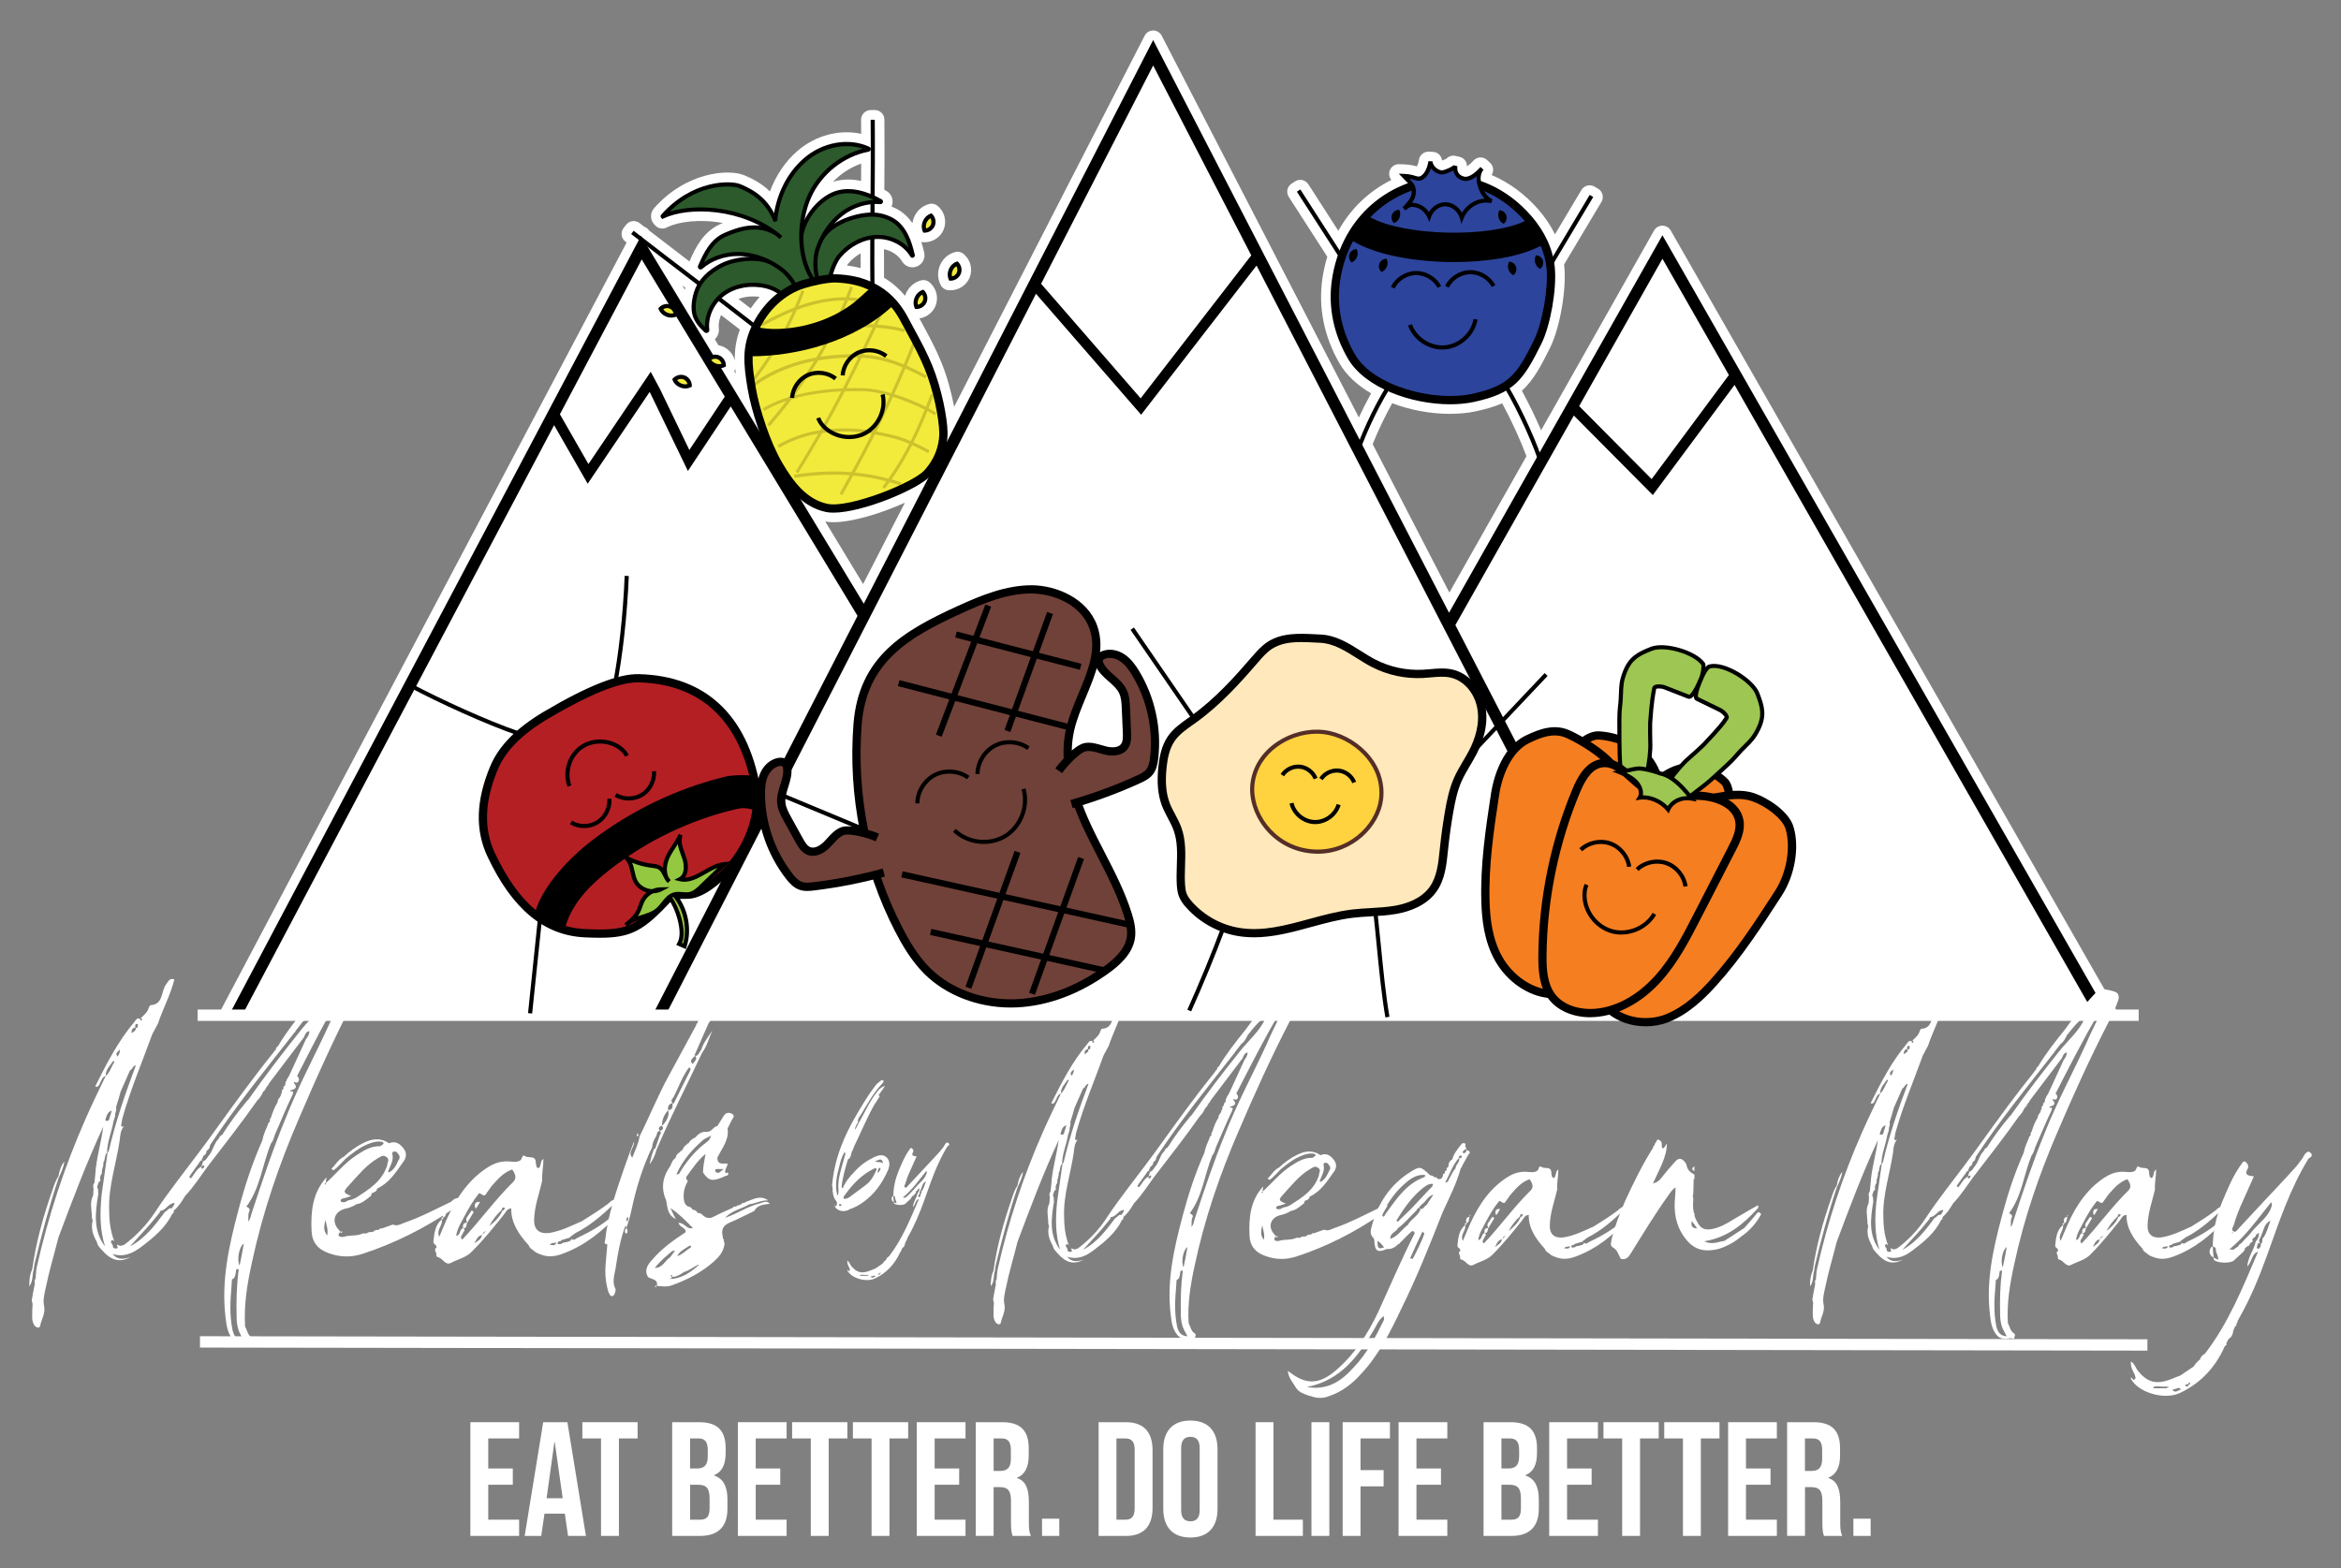
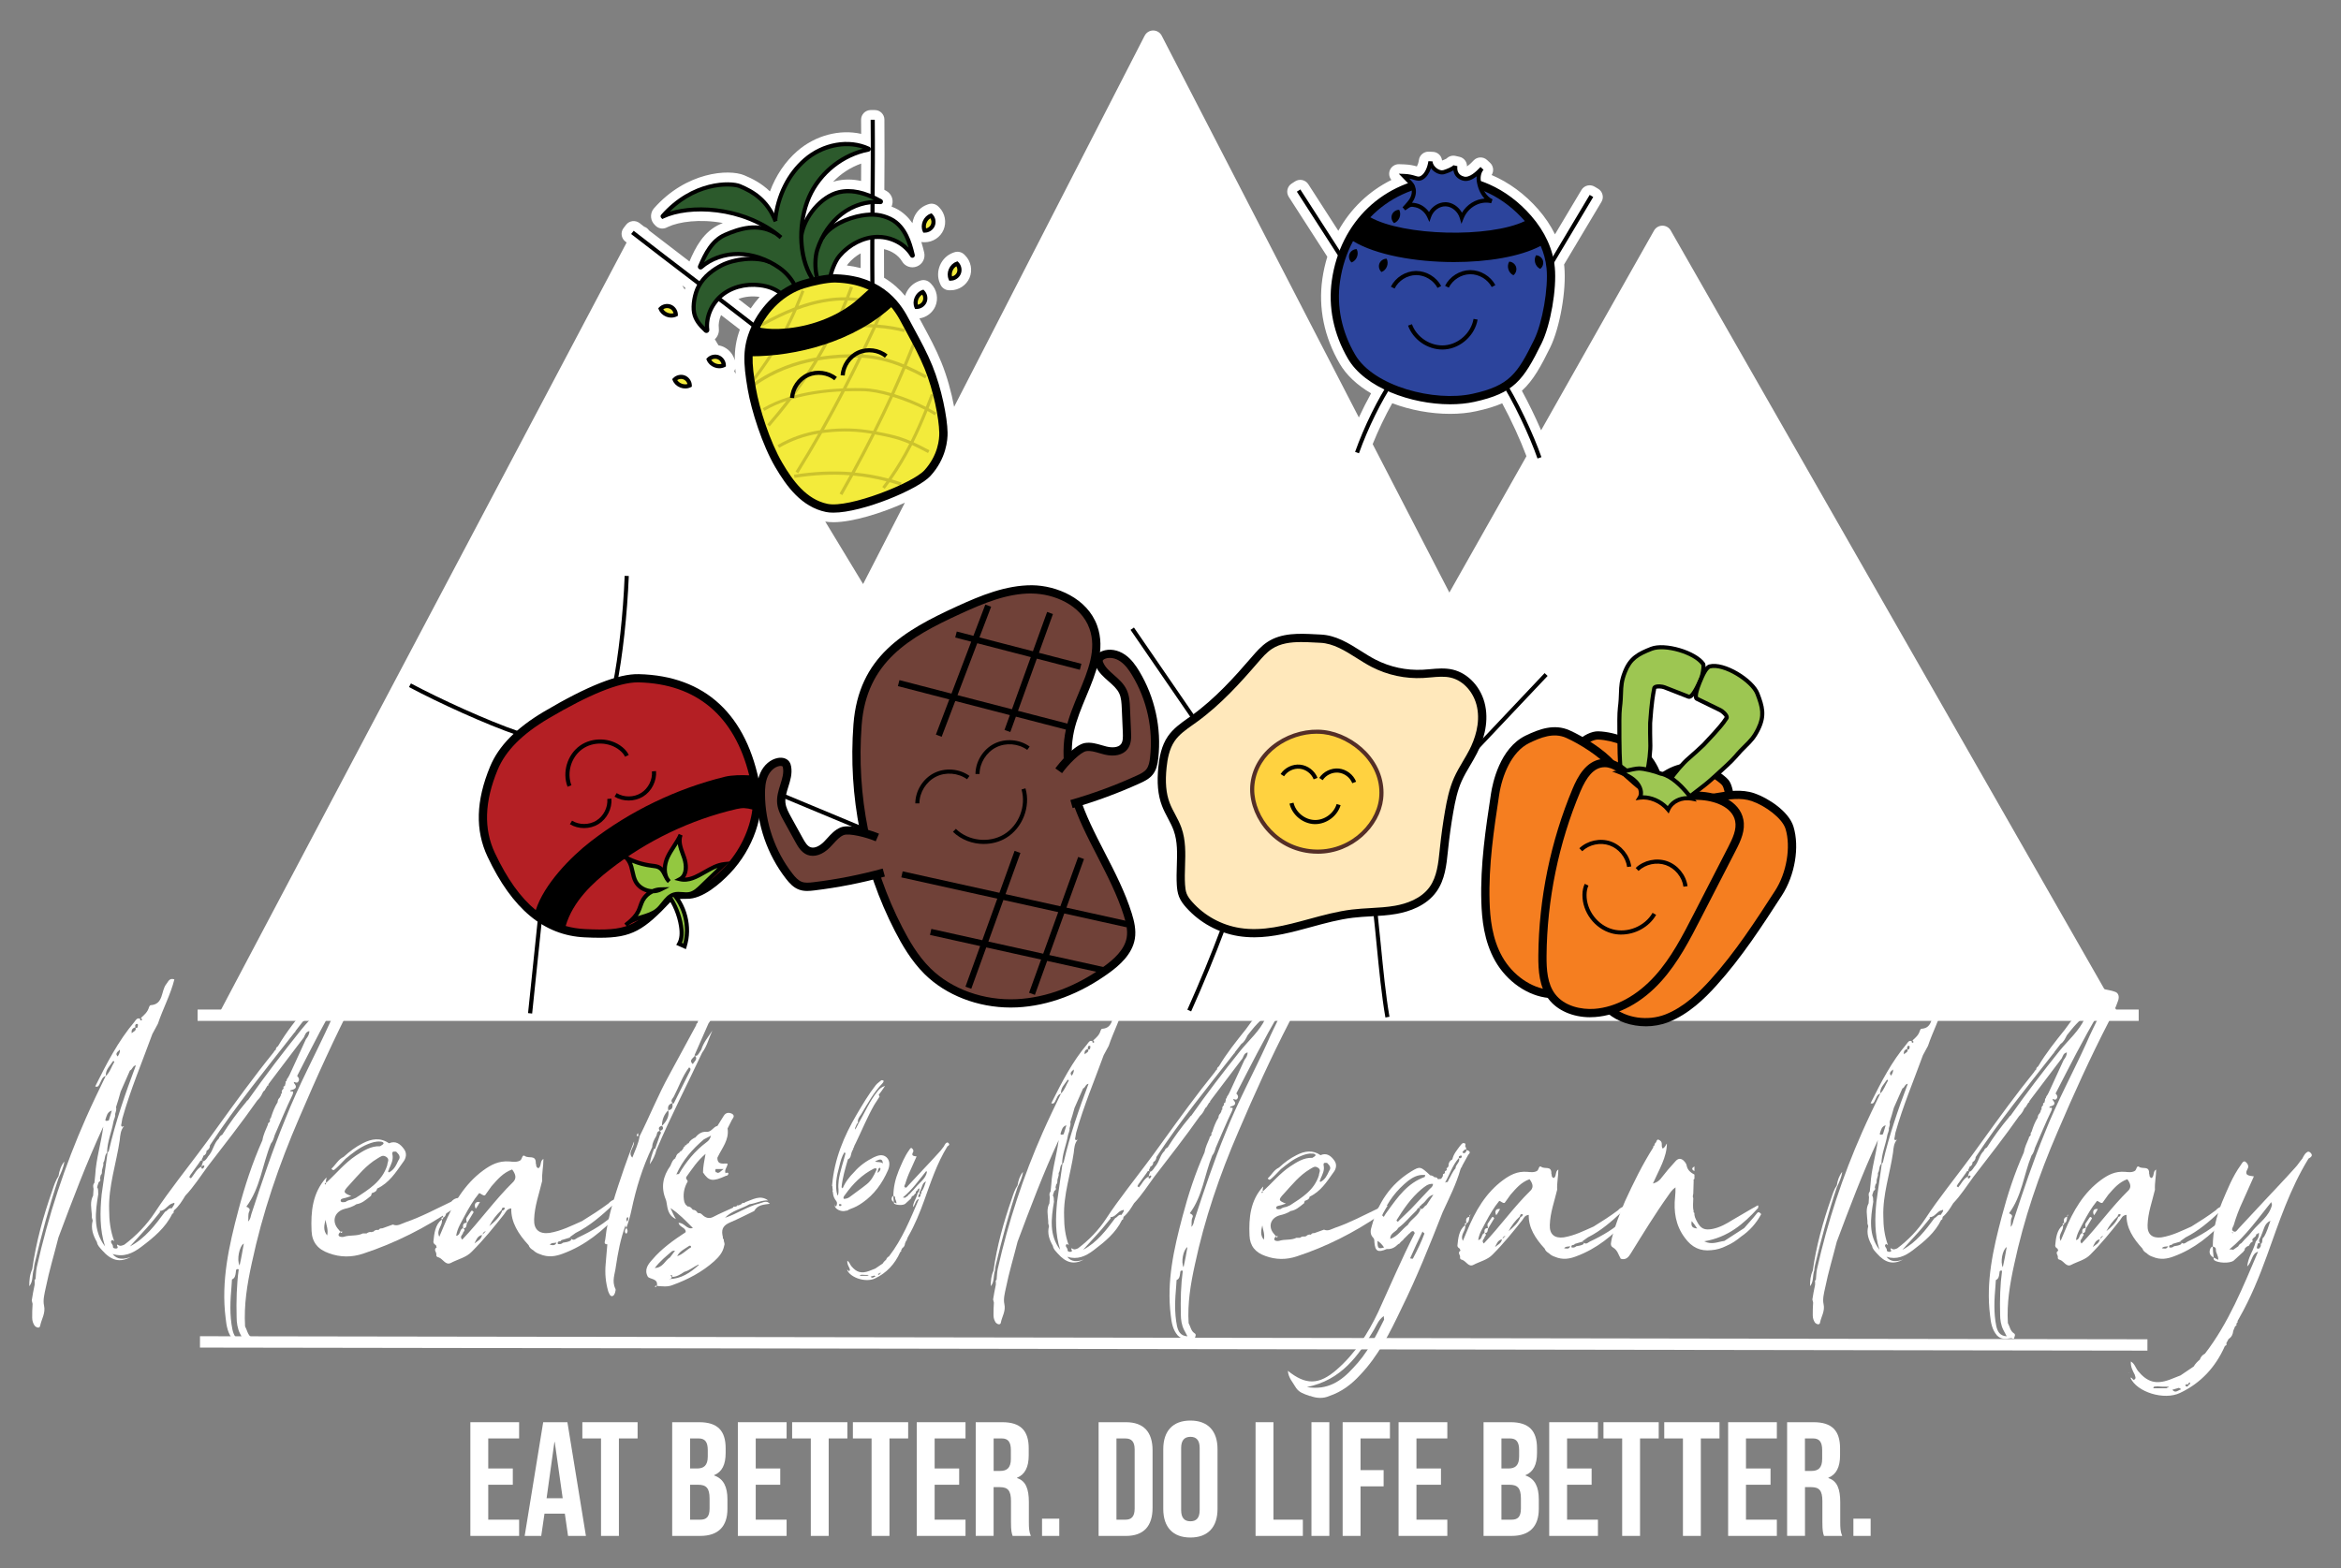
<svg xmlns="http://www.w3.org/2000/svg" id="Layer_1" data-name="Layer 1" viewBox="0 0 800 536">
  <rect x="0" y="0" width="800" height="536" fill="#808080" stroke="none" />
  <defs>
    <style>
      .cls-1 {
        fill: #542e27;
      }

      .cls-2 {
        fill: #2c449c;
      }

      .cls-3 {
        fill: #cbc22d;
      }

      .cls-4 {
        fill: #f3eb3b;
      }

      .cls-5 {
        fill: #ffe8bb;
      }

      .cls-6 {
        fill: #b41f24;
      }

      .cls-7 {
        fill: #ffd240;
      }

      .cls-8 {
        fill: #f57e20;
      }

      .cls-9 {
        fill: #fff;
      }

      .cls-10 {
        fill: #2c5a2c;
      }

      .cls-11 {
        fill: #704138;
      }

      .cls-12 {
        fill: #93c840;
      }

      .cls-13 {
        fill: #9dc652;
      }
    </style>
  </defs>
  <g>
    <path class="cls-9" d="M724.6,347.69l-153.65-268.9c-.58-1.02-1.67-1.65-2.85-1.65h0c-1.18,0-2.27.64-2.85,1.66l-38.6,68.29c-1.98-4.58-4.3-9.36-6.57-13.51,3.96-3.6,6.57-8.51,9.65-14.75,3.34-6.77,5.61-19.72,4.85-27.71-.02-.23-.05-.47-.08-.71l12.77-21.4c.45-.75.58-1.64.36-2.48-.21-.84-.75-1.57-1.5-2.01l-1.21-.72c-1.55-.92-3.56-.42-4.49,1.14l-9.04,15.16c-1.46-2.98-3.38-5.85-5.7-8.51-4.55-5.21-10.02-9.24-15.95-11.76.84-1.31.65-3.07-.52-4.17l-1.03-.96c-1.32-1.23-3.39-1.16-4.62.16-1.07,1.14-1.8,1.73-2.25,2.02.04-1.55-1.02-2.93-2.55-3.27l-1.37-.31c-1.13-.26-2.28.1-3.06.9-.33.19-.95.47-1.47.66-.04-.03-.06-.06-.08-.09-.2-1.58-1.51-2.8-3.12-2.86l-1.4-.06c-1.67-.07-3.15,1.15-3.38,2.83-.13.93-.43,1.73-.69,2.21-.96-.28-2.33-.63-4.36-.7l-1.73-.06c-1.33-.04-2.56.73-3.1,1.95-.51,1.15-.32,2.47.48,3.43-7.69,3.83-13.93,9.82-18.14,17.39l-10.25-15.92c-.47-.73-1.21-1.24-2.06-1.43-.85-.18-1.74-.02-2.47.45l-1.18.76c-1.52.98-1.96,3.01-.98,4.53l13.18,20.47c-.76,2.46-1.33,5.01-1.7,7.59-1.42,9.88.63,19.9,5.93,28.97,2.26,3.87,5.93,7.33,10.73,10.14-1.44,2.6-2.86,5.39-4.18,8.24L396.99,12.19c-.56-1.09-1.69-1.77-2.91-1.77h0c-1.23,0-2.35.69-2.91,1.78l-65.11,126.86c-.91-4.84-2.4-10.39-4.4-15.28-1.86-4.58-4.06-8.62-6.2-12.59-.43-.79-.85-1.57-1.26-2.35,2.38-.34,4.5-1.93,5.45-4.16,1.1-2.57.52-5.64-1.44-7.64l-.32-.32c-.9-.91-2.24-1.22-3.44-.78l-.43.15c-1.97.71-3.59,2.27-4.45,4.28-.11.25-.2.5-.28.75-1.77-2.12-4.1-4.33-7.18-6.18-.02-3.07-.03-6.26-.02-9.77,2.58.55,4.94,2.11,6.16,4.16,1.03,1.77,3.17,2.51,5.09,1.75,1.91-.76,2.96-2.77,2.48-4.79-.31-1.27-.62-2.45-.97-3.57.21.04.42.08.63.08h.45s.09,0,.1,0c2.76,0,5.34-1.7,6.41-4.23,1.1-2.58.52-5.65-1.44-7.64l-.32-.32c-.9-.91-2.24-1.22-3.44-.79l-.42.15c-1.97.71-3.59,2.27-4.45,4.28-.28.66-.46,1.34-.56,2.03-1.32-1.89-3.19-3.84-5.8-5.09-.44-.21-.89-.41-1.34-.58.07-.16.13-.32.18-.49.58-1.89-.22-3.89-1.95-4.86-.23-.13-.46-.25-.69-.38.06-7.94.09-15.8.02-24.01,0-.87-.36-1.7-.98-2.31-.62-.61-1.43-.95-2.33-.94h-1.41c-1.81.03-3.26,1.51-3.25,3.32.02,1.62.03,3.22.03,4.82-7.32-1.65-15.64.49-21.83,5.88-4.13,3.6-7.33,8.36-9.34,13.8-2.87-2.79-6.05-4.39-8.78-5.53-5.33-2.22-19.86-1.19-30.87,11.32-1.25,1.44-1.33,3.59-.18,5.11.06.08.12.15.19.23l.44.48c.97,1.07,2.53,1.38,3.83.76l.52-.25c3.74-1.77,10.92-2.78,18.75-1.33-.28.12-.56.24-.82.35-5.77,2.53-8.5,7.91-10.59,12.79-4.78-3.65-9.28-7.09-13.8-10.59-.41-.62-1-1.07-1.68-1.3-.52-.41-1.05-.81-1.57-1.22-.69-.53-1.55-.77-2.42-.67-.86.11-1.65.55-2.18,1.24l-.86,1.11c-.53.69-.77,1.56-.66,2.42s.55,1.65,1.24,2.18l.46.36L74.29,347.51l650.31.18ZM250.91,126.91c.15-.27.27-.57.34-.88.05.56.1,1.14.17,1.73l-.51-.85ZM475.78,137.85c6.22,2.34,13.14,3.62,19.77,3.62,3.19,0,6.2-.3,8.93-.9,3.59-.78,6.45-1.65,8.87-2.71,3.05,5.63,6.22,12.54,8.29,18.09l-26.34,46.61-26.21-50.74c1.95-4.83,4.26-9.67,6.68-13.97ZM294.29,55.91c0,2.01-.02,3.99-.03,5.95-2.96-.65-5.76-.65-8.45-.02-.38.09-.75.19-1.13.31,2.66-2.79,5.97-4.95,9.61-6.23ZM294.12,91.63c-1.51-.39-3.08-.68-4.7-.88.15-.26.3-.47.43-.62,0,0,0,0,0,0,1.21-1.44,2.68-2.65,4.27-3.53,0,1.72,0,3.39,0,5.03ZM284.82,178.51c6.46,0,16.49-3.08,24.41-6.68l-14.28,27.82-12.93-21.36c.85.14,1.79.22,2.8.22ZM259.6,101.5c-1.11,1.23-2.14,2.55-3.07,3.93-1.35-1.04-2.74-2.12-4.19-3.23,2.19-.83,4.72-1.09,7.26-.7ZM245.65,112.27c-.19-1.46.1-3.07.76-4.57,2.3,1.76,4.43,3.41,6.43,4.95-1.3,3.54-1.8,6.84-1.74,10.53-.56-2.14-2.13-3.96-4.25-4.78-.43-.16-.87-.28-1.32-.36l-1.25-2.07c1.01-.93,1.54-2.31,1.36-3.71ZM234.21,98.37c-.07.2-.14.41-.2.62l-.87-1.43c.36.27.72.55,1.07.82Z" />
    <path class="cls-9" d="M321.21,96.86l.18.41c.52,1.17,1.67,1.93,2.95,1.95h.45s.09,0,.1,0c2.76,0,5.34-1.7,6.42-4.23,1.1-2.57.52-5.64-1.44-7.63l-.32-.32c-.9-.91-2.24-1.22-3.45-.79l-.42.15c-1.97.71-3.59,2.27-4.45,4.28-.86,2.01-.87,4.26-.02,6.17Z" />
  </g>
  <g>
    <path class="cls-9" d="M564.2,164c.06.06.15.1.23.1,0,0,.02,0,.02,0,.1,0,.18-.05.24-.13l26.4-35.58c.08-.1.09-.24.02-.36l-22.7-39.73c-.06-.1-.17-.17-.28-.17h0c-.12,0-.23.06-.28.17l-28.46,50.36c-.07.13-.05.29.05.39l24.77,24.95Z" />
    <path class="cls-9" d="M293.33,210.36l-43.33-71.58c-.06-.1-.16-.16-.27-.16-.12,0-.22.05-.28.15l-14.32,21.58-12.8-26.53c-.05-.11-.15-.18-.27-.18-.13,0-.23.05-.3.14l-20.9,30.96-11.21-19.58c-.06-.1-.16-.16-.29-.16-.12,0-.23.07-.28.17l-105.59,199.77c-.05.1-.05.22,0,.32.06.1.17.16.28.16h140.21c.12,0,.24-.07.29-.18l69.07-134.57c.05-.1.05-.22-.01-.32Z" />
    <path class="cls-9" d="M715.05,344.94l-122.01-213.52c-.06-.1-.15-.16-.27-.16-.1,0-.22.04-.28.13l-27.71,37.34-26.71-26.91c-.07-.07-.17-.11-.28-.09-.1.01-.19.07-.24.16l-40.48,71.63c-.05.1-.06.21,0,.31l67.87,131.42c.06.11.17.18.29.18h149.54c.12,0,.22-.06.28-.16.06-.1.06-.23,0-.33Z" />
    <path class="cls-9" d="M429.7,90.63c-.05-.1-.15-.17-.26-.18-.11-.01-.22.04-.29.13l-39.2,50.68-35.67-41.05c-.07-.08-.17-.12-.29-.11-.11.01-.2.08-.25.18l-125.58,244.67c-.05.1-.05.22.01.32s.17.16.28.16h332.3c.11,0,.22-.06.28-.16.06-.1.06-.22.01-.32l-131.34-254.32Z" />
    <path class="cls-9" d="M389.55,136.38c.06.07.15.11.25.11h0c.1,0,.19-.05.25-.13l37.8-48.87c.08-.1.09-.24.03-.35l-33.52-64.91c-.11-.22-.47-.22-.58,0l-38.3,74.63c-.06.12-.04.26.04.36l34.02,39.15Z" />
    <path class="cls-9" d="M200.8,158.79c.06.1.16.16.27.16,0,0,0,0,.01,0,.11,0,.21-.05.27-.14l20.98-31.09,2.86,5.31,10.08,20.93c.05.11.15.18.27.18.12,0,.23-.05.3-.15l12.11-18.24c.07-.11.07-.24,0-.35l-28.38-46.89c-.06-.1-.17-.16-.29-.16-.12,0-.23.07-.28.17l-27.96,52.91c-.05.1-.05.22,0,.32l9.75,17.02Z" />
  </g>
  <g>
-     <path d="M537.84,142.05l26.98,27.18,27.94-37.65,122.59,214.54h4.45l.1-.06-151.79-265.64-72.93,129.04L394.07,13.69l-98.89,192.68-76.12-125.75L78.74,346.11h4.5l106.12-200.78,11.47,20.03,21.19-31.4,13.06,27.04,14.64-22.06,43.33,71.58-69.59,135.58h4.47l126.1-245.68,35.93,41.35,39.45-51,131.86,255.33h4.47l-68.39-132.43,40.48-71.63ZM568.12,88.46l22.7,39.73-26.4,35.58-24.77-24.95,28.46-50.36ZM235.57,153.82l-10.08-20.93-3.12-5.8-21.28,31.54-9.75-17.02,27.96-52.91,28.38,46.88-12.11,18.24ZM389.8,136.16l-34.02-39.15,38.3-74.63,33.52,64.91-37.8,48.87Z" />
    <rect class="cls-9" x="67.53" y="345.1" width="663.33" height="3.88" />
  </g>
  <rect class="cls-9" x="399.19" y="126.52" width="3.88" height="665.51" transform="translate(-58.81 859.64) rotate(-89.91)" />
  <g>
    <path class="cls-9" d="M229.71,486.16h9.22c6.33,0,9.05,2.94,9.05,8.94v1.55c0,4-1.22,6.5-3.94,7.61v.11c3.28,1.11,4.55,4,4.55,8.11v3.33c0,6-3.17,9.22-9.27,9.22h-9.61v-38.87ZM238.21,501.98c2.28,0,3.66-1,3.66-4.11v-2.16c0-2.78-.94-4-3.11-4h-2.94v10.27h2.39ZM239.32,519.48c2.06,0,3.17-.94,3.17-3.83v-3.39c0-3.61-1.17-4.72-3.94-4.72h-2.72v11.94h3.5Z" />
    <polygon class="cls-9" points="252.15 486.16 268.81 486.16 268.81 491.71 258.26 491.71 258.26 501.98 266.64 501.98 266.64 507.54 258.26 507.54 258.26 519.48 268.81 519.48 268.81 525.03 252.15 525.03 252.15 486.16" />
    <polygon class="cls-9" points="277.08 491.71 270.7 491.71 270.7 486.16 289.58 486.16 289.58 491.71 283.19 491.71 283.19 525.03 277.08 525.03 277.08 491.71" />
    <polygon class="cls-9" points="297.85 491.71 291.46 491.71 291.46 486.16 310.35 486.16 310.35 491.71 303.96 491.71 303.96 525.03 297.85 525.03 297.85 491.71" />
    <polygon class="cls-9" points="313.29 486.16 329.95 486.16 329.95 491.71 319.4 491.71 319.4 501.98 327.78 501.98 327.78 507.54 319.4 507.54 319.4 519.48 329.95 519.48 329.95 525.03 313.29 525.03 313.29 486.16" />
    <path class="cls-9" d="M333.45,486.16h9.05c6.33,0,9.05,2.94,9.05,8.94v2.39c0,4-1.28,6.55-4,7.66v.11c3.05.94,4.05,3.83,4.05,8.22v6.83c0,1.89.05,3.28.67,4.72h-6.22c-.33-1-.56-1.61-.56-4.78v-7.11c0-3.61-1.06-4.78-3.83-4.78h-2.11v16.66h-6.11v-38.87ZM341.78,502.82c2.28,0,3.67-1,3.67-4.11v-3c0-2.78-.94-4-3.11-4h-2.78v11.11h2.22Z" />
    <rect class="cls-9" x="356.1" y="519.14" width="5.89" height="5.89" />
    <path class="cls-9" d="M375.43,486.16h9.33c6.11,0,9.11,3.39,9.11,9.61v19.66c0,6.22-3,9.61-9.11,9.61h-9.33v-38.87ZM384.64,519.48c1.94,0,3.11-1,3.11-3.78v-20.21c0-2.78-1.17-3.77-3.11-3.77h-3.11v27.77h3.11Z" />
    <path class="cls-9" d="M397.53,515.81v-20.44c0-6.22,3.28-9.77,9.27-9.77s9.27,3.55,9.27,9.77v20.44c0,6.22-3.28,9.77-9.27,9.77s-9.27-3.55-9.27-9.77M409.97,516.2v-21.21c0-2.78-1.22-3.83-3.16-3.83s-3.17,1.06-3.17,3.83v21.21c0,2.78,1.22,3.83,3.17,3.83s3.16-1.05,3.16-3.83" />
    <polygon class="cls-9" points="429.07 486.16 435.18 486.16 435.18 519.48 445.23 519.48 445.23 525.03 429.07 525.03 429.07 486.16" />
    <rect class="cls-9" x="448.17" y="486.16" width="6.11" height="38.87" />
    <polygon class="cls-9" points="458.83 486.16 474.99 486.16 474.99 491.71 464.94 491.71 464.94 502.54 472.83 502.54 472.83 508.09 464.94 508.09 464.94 525.03 458.83 525.03 458.83 486.16" />
    <polygon class="cls-9" points="477.94 486.16 494.6 486.16 494.6 491.71 484.05 491.71 484.05 501.98 492.43 501.98 492.43 507.54 484.05 507.54 484.05 519.48 494.6 519.48 494.6 525.03 477.94 525.03 477.94 486.16" />
    <path class="cls-9" d="M506.98,486.16h9.22c6.33,0,9.05,2.94,9.05,8.94v1.55c0,4-1.22,6.5-3.94,7.61v.11c3.28,1.11,4.55,4,4.55,8.11v3.33c0,6-3.17,9.22-9.27,9.22h-9.61v-38.87ZM515.48,501.98c2.28,0,3.66-1,3.66-4.11v-2.16c0-2.78-.94-4-3.11-4h-2.94v10.27h2.39ZM516.59,519.48c2.05,0,3.16-.94,3.16-3.83v-3.39c0-3.61-1.17-4.72-3.94-4.72h-2.72v11.94h3.5Z" />
    <polygon class="cls-9" points="529.42 486.16 546.07 486.16 546.07 491.71 535.52 491.71 535.52 501.98 543.91 501.98 543.91 507.54 535.52 507.54 535.52 519.48 546.07 519.48 546.07 525.03 529.42 525.03 529.42 486.16" />
    <polygon class="cls-9" points="554.35 491.71 547.96 491.71 547.96 486.16 566.84 486.16 566.84 491.71 560.46 491.71 560.46 525.03 554.35 525.03 554.35 491.71" />
    <polygon class="cls-9" points="575.12 491.71 568.73 491.71 568.73 486.16 587.61 486.16 587.61 491.71 581.23 491.71 581.23 525.03 575.12 525.03 575.12 491.71" />
    <polygon class="cls-9" points="590.56 486.16 607.21 486.16 607.21 491.71 596.66 491.71 596.66 501.98 605.05 501.98 605.05 507.54 596.66 507.54 596.66 519.48 607.21 519.48 607.21 525.03 590.56 525.03 590.56 486.16" />
    <path class="cls-9" d="M610.71,486.16h9.05c6.33,0,9.05,2.94,9.05,8.94v2.39c0,4-1.28,6.55-4,7.66v.11c3.05.94,4.06,3.83,4.06,8.22v6.83c0,1.89.05,3.28.67,4.72h-6.22c-.33-1-.55-1.61-.55-4.78v-7.11c0-3.61-1.06-4.78-3.83-4.78h-2.11v16.66h-6.11v-38.87ZM619.04,502.82c2.28,0,3.66-1,3.66-4.11v-3c0-2.78-.94-4-3.11-4h-2.78v11.11h2.22Z" />
    <rect class="cls-9" x="633.37" y="519.14" width="5.89" height="5.89" />
    <polygon class="cls-9" points="160.74 486.16 177.4 486.16 177.4 491.71 166.85 491.71 166.85 501.98 175.24 501.98 175.24 507.54 166.85 507.54 166.85 519.48 177.4 519.48 177.4 525.03 160.74 525.03 160.74 486.16" />
    <path class="cls-9" d="M185.62,486.16h8.28l6.33,38.87h-6.11l-1.11-7.72v.11h-6.94l-1.11,7.61h-5.66l6.33-38.87ZM192.29,512.15l-2.72-19.21h-.11l-2.67,19.21h5.5Z" />
    <polygon class="cls-9" points="205.39 491.71 199.01 491.71 199.01 486.16 217.89 486.16 217.89 491.71 211.5 491.71 211.5 525.03 205.39 525.03 205.39 491.71" />
  </g>
  <g>
    <path class="cls-9" d="M338.58,439.68c0-1.86.13-3.58.93-5.3,1.19-8.49,3.45-16.57,6.23-24.53.53-1.59,1.06-3.32,1.99-4.64.26-1.72.8-3.31,1.86-4.64-.26,1.99-1.06,3.58-1.86,5.3-2.92,8.75-5.3,17.63-7.42,26.51-.13.66-.27,1.19-.27,1.86-.66,1.85-.13,3.84-1.46,5.43M443.84,342.11c-.79,2.39-1.99,4.77-3.18,7.16-6.36,12.33-12.07,24.92-17.5,37.65-6.36,14.72-11.53,29.83-14.85,45.47-1.46,6.63-2.52,13.13-2.12,19.89.66,1.19.79,2.65,1.99,3.45.79.4.26,1.19.13,1.72-.13.53-.79-.13-1.06,0-1.72.26-3.31.53-4.77-.93-1.72-1.99-2.12-4.38-2.39-6.9-1.46-11.53,1.06-22.67,3.98-33.67,1.99-7.56,4.37-14.85,7.56-22.01.27-1.72,1.06-3.32,1.72-4.91,0-.4.13-.53.4-.66.13-.27.27-.4.27-.53-.13-.4,0-.66.26-.93.53-1.72,1.19-3.45,2.12-4.9,0-.66.27-1.06.66-1.46l.4-.79c0-.13-.13-.13-.13-.26.13,0,.27-.13.27-.13l.13-.13c-.13-.53,0-1.06.53-1.46v-.13c-.13-.4,0-.66.4-.66l.27-1.06c-.13-.26,0-.4.26-.53,0-.53.4-.93.66-1.32v-.13l.13-.13.93-1.99,4.38-9.55c.53-.66,1.06-1.46,1.06-2.52-1.19.27-1.32,1.19-1.72,1.99l-9.94,13.13-.4.53-.79,1.06c.13.26,0,.4-.26.4l-.8,1.33q0,.26-.26.26c-.26.26-.4.53-.53.79-.4.93-.93,1.59-1.59,2.25-5.04,7.16-10.34,13.92-15.64,20.81-2.25,3.05-4.24,6.23-6.89,9.02-1.06,1.72-1.99,3.31-3.58,4.64,0,.13,0,.26-.13.4.13.27,0,.53-.4.66-2.12,4.38-5.83,7.43-9.68,10.34-2.79,2.12-5.57,3.31-9.02,2.25,1.46,1.86,3.45,1.72,5.7.93-3.45,1.86-6.1,1.19-9.02-2.12-.66-.79-1.46-1.46-1.59-2.52-1.19-2.12-1.99-4.24-1.33-6.76l-.26-.93v-.79c-.13-2.12-.66-4.11.4-6.1,0-.66.13-1.46.13-2.12-.13-.66-.27-1.32.26-1.86l.26-2.52c.27-5.04,1.86-10.08,2.52-15.11-5.3,11.4-9.68,23.07-14.05,34.73-1.32,5.3-2.92,10.47-3.98,15.78-.4,1.86-.93,3.85-.53,5.57.53,2.39-.8,4.24-1.19,6.23-.13,1.06-1.19.66-1.72.13-.53-.79-.8-1.59-.8-2.52,0-1.46,0-2.92.13-4.37l-.27-1.06c.27-1.59.53-3.31.93-5.04v-.93c-.13-.4,0-.53.26-.79.13-1.19.13-2.52.4-3.71,3.58-16.04,8.75-31.68,15.38-46.67,1.99-4.51,4.11-8.88,6.23-13.26-1.19.4-1.33,1.46-1.86,2.39-.26.53-.53,1.32-1.46.93,3.58-7.16,7.16-14.19,12.33-20.28.4-.53.79-1.33,1.72-.93,0,.26,0,.53.27.53.13,0,.26-.13.4-.27l-.4-.53c1.06-.93,2.12-1.86,2.52-3.31.13-.27.26-.66.53-.66,4.11-.26,3.18-4.51,4.91-6.63.66-.79.93-1.99,2.52-1.46-1.19,4.77-3.58,9.15-5.17,13.92l-1.72,3.18c-3.18,8.75-6.89,17.5-9.41,26.51l-.27,1.59c-.13.4-.13.8.13.93.13.13.4-.13.66-.13-1.06,1.19-1.19,2.91-1.33,4.38-1.06,7.29-3.58,14.45-3.31,21.87,0,3.31.4,6.63,1.59,9.81-.13-.13-.53-.4-.66-.4-.93.66.27,1.33.27,1.99-.13.53.53.79,1.19.66.8-.26-.4-1.06.27-1.19.79.66,1.46.27,2.12,0,3.71-2.79,7.03-6.23,9.55-10.08,2.25-3.45,4.77-6.89,7.29-10.21,4.11-5.43,8.22-10.74,12.06-16.17,5.83-8.09,11.67-16.17,17.9-23.86.13-.4.4-.53.66-.8,0-.53.27-.8.66-1.06,2.65-4.51,5.97-8.62,9.15-12.6.13,0,.13.13.27.13-.13,0-.13-.13-.27-.13,1.33-1.72,2.39-3.58,4.11-4.91,1.72-2.52,3.71-4.77,5.83-7.02.93-.8,1.46-2.65,3.05-1.99,1.46.4,2.92.53,4.24,1.06,1.06.4,1.46,1.59.93,3.05M356.08,398.45c0-.26.13-.4.26-.66-.13.27-.26.4-.26.66M362.97,397.79c-.93.93-.53,2.25-1.19,3.18v.8l-.4,1.46c-.13.53.13,1.19-.4,1.59l-.27,1.06c.27.53.13.93-.4,1.19l-.4,1.19c0,.13,0,.26-.13.4.53.66.26,1.46.4,2.12-.93,5.7-1.72,11.4,2.12,16.44-1.72-5.3-1.59-10.87-1.06-16.31l1.86-13.13h-.13ZM363.5,387.71l.93-3.05c-1.46.4-1.59,1.72-1.99,2.79-.13.66.66.4,1.06.27M362.57,373.79c1.32-1.19,1.72-2.92,2.65-4.38q0-.13-.13-.27h-.26c-.93,1.46-2.39,2.65-2.25,4.64M363.5,397.26c2.12-9.15,5.17-18.03,8.49-26.78-1.06.13-1.06,1.32-1.86,1.59l-2.92,6.63c-.4,1.59-.93,3.18-1.46,4.91.26.8-.13,1.46-.26,2.12.13.93-.4,1.59-.53,2.39-.53,3.18-1.99,6.36-1.99,9.68h.13c.13-.13.4-.4.4-.53M366.28,367.7c.4-.66.79-1.32.66-2.12-.66.66-1.59,1.19-.66,2.12M383.52,413.7c-1.59.4-2.25,2.39-4.11,2.39.13.13.13.26.13.4-1.32,1.59-2.65,3.32-4.11,4.91l-5.3,5.83c4.77-2.52,7.95-6.76,11-10.87.79-.26,1.06-1.32,2.12-1.06.27-.53.66-.93.79-1.33.13-.79-.4-.13-.53-.26M370.66,360.4c.53-.53,1.59-.8,1.19-1.72.26.13.4.13.66-.13,0-.4.4-1.06-.26-1.06-.4,0-.66.53-.4,1.06-1.06.27-1.33.93-1.19,1.86M379.54,415.69l.53-.8-.53.8ZM432.44,348.21c-.4-.93-.79-.4-1.06,0-1.19,1.19-2.39,2.39-3.45,3.71l-1.59,1.99c-.53,1.06-1.06,2.25-2.12,2.92l-2.25,2.91c0,.13,0,.27-.27.4-9.02,11.53-18.43,23.07-26.52,35.4,0,.79-.4,1.33-1.06,1.72,0,.8-.4,1.32-1.06,1.59.13.53-.79,1.06-.27,1.46-.66-.26-.79.53-1.06.8l-2.39,3.31c-.27.27-.4.66-.66,1.06l.53.4c1.06-1.19,1.72-2.92,3.31-3.71,0,.27-.13.79.4.66.26-.13.53-.66.53-.79-.4-.53-.66.13-.93.13.13-.53.27-1.06.53-1.59-.13-.13-.27-.13-.27-.26q.13.13.27.13v.13c1.06-.4,1.33-1.46,1.99-2.12,1.19-1.59,1.46-3.71,2.92-5.04.13-.53.53-.93,1.06-1.19,2.26-3.58,4.77-7.03,7.56-10.34.13-.26.27-.4.53-.53,5.3-7.56,11-14.98,16.84-22.27,2.92-3.58,6.49-6.63,8.48-10.87M405.79,456.79l-1.19-2.25c-.79-1.59-1.06-3.45-1.06-5.17-.13-5.04,0-10.08.66-14.98-1.06-.27-.79.53-.93,1.06-.13.93-.27,1.72-1.19,2.12,0,.66-.13,1.32-.13,1.99-.4,4.51-.66,9.15.26,13.66.4,1.85,1.19,3.45,3.58,3.58M404.46,433.19c.53-2.25.93-4.64,1.33-6.9-1.46.93-2.25,5.17-1.33,6.9M437.74,346.62l-.53-.26c-5.3,8.88-9.94,18.16-14.72,27.44.53.53.79,1.06.4,1.72-.4.66-.93.27-1.46.13l.13.13-.13.13c1.19,1.32.79,1.99-1.06,2.39.13.13.13.26,0,.4,1.19-.26.93.27.66,1.06-1.99,4.11-3.71,8.35-5.57,12.59-.27.93-.53,1.86-1.19,2.65-2.65,6.5-3.31,13.92-7.69,19.75.66.27,1.33.66.93,1.46-.53,1.06-.13,2.25-.4,3.18.8-.66.8-1.59,1.06-2.39,3.31-10.08,6.63-20.02,10.61-29.7,4.11-10.47,9.55-20.42,14.19-30.62,1.46-3.45,3.18-6.76,4.77-10.08M409.24,381.48c-.4,0-.8-.13-1.19-.13.4,0,.79.13,1.19.13" />
    <path class="cls-9" d="M471.41,415.42c-8.75,5.97-18.16,10.74-28.24,14.05-3.58,1.19-7.16,1.19-10.74-.13-3.45-1.19-5.3-3.45-5.43-7.02-.26-5.97.26-11.93,4.64-16.71.13.53-.4,1.06,0,1.59,3.05-2.78,5.7-6.1,9.28-8.49,2.25-1.46,4.64-3.05,7.56-2.92.4-.27.93-.53,1.06-.79.13-.53-.66-.66-.93-.66-1.46-.13-2.65.26-3.98.8-2.65,1.06-4.77,2.78-6.9,4.51-1.06,1.06-1.99,2.12-3.05,3.05-.4.26-.8,1.06-1.46.13,1.32-1.19,2.12-2.92,3.85-3.71,1.85-1.73,3.84-3.18,5.97-4.24,2.78-1.46,5.57-1.86,8.22,0,2.12-.93,3.58.26,4.64,1.72,1.06,1.32.8,2.92-.26,4.24-2.25,3.18-4.38,6.49-8.09,8.22-.13.93-.93,1.19-1.72,1.46,0,.13,0,.4-.13.53,0,.26-.13.4-.4.53-1.33,1.06-2.52,2.12-4.24,2.39-1.19.79-2.52,1.19-3.71,1.46-3.32.93-4.11,4.11-1.86,6.5l.53.66c-1.59,1.72.66,1.72,1.06,1.59,1.99-.66,4.11-.13,5.97-1.06h1.19c.53-.4,1.06-.53,1.59-.4.13-.13.4-.13.53-.13.4-.53,1.06-.66,1.59-.53l.13-.13c.27-.4.66-.4,1.06-.4l3.31-1.19c1.46.66,2.65-.27,3.85-.66,5.04-1.72,9.68-4.24,14.45-6.5.93-1.06,2.12-1.46,3.45-.93-.93.93-1.19,2.65-2.78,3.18M431.37,418.87c-.4,1.72-.8,3.31.53,4.91.4-1.86-.27-3.18-.53-4.91M431.37,407.87c0-.13.13-.4.26-.53-.26-.13-.4,0-.53.27l.27.27ZM436.01,422.58h.66c-.13.13-.13.4-.26.4-.27,0-.4-.13-.4-.4M436.14,413.04c.27.53,1.06.26,1.46.26.66-.53,1.46-.66,2.12-.79l1.19-.53c4.11-2.65,8.22-5.17,9.81-10.21,0-.93.93-1.86-.4-2.65-1.06-.66-1.72,0-2.65.53-3.58,2.12-6.1,5.3-8.88,8.35-1.99,2.12-1.99,2.39.66,3.45-.66.13-1.46.53-2.25.66-.4.13-1.2.13-1.06.93M449.93,396.07c.13.13.26.13.53.13-.27,0-.4,0-.53-.13M454.17,400.31c.93-1.19.13-1.99-.66-2.79-.66,0-1.32-.26-1.19.8.4,1.72-.4,3.18-1.06,4.64.13.27-.66.79,0,1.06,1.59-.79,2.25-2.25,2.92-3.71" />
    <path class="cls-9" d="M501.76,394.74l-2.12,3.84c0,.26-.13.53-.4.66,0,.13,0,.26-.13.4-1.46,5.17-3.85,9.81-6.1,14.72-4.38,11.14-8.88,22.41-14.19,33.14-3.85,8.09-7.82,16.04-14.05,22.54-2.91,3.18-6.23,5.7-10.47,7.16-2.12.93-4.38.8-6.5,0-.13,0-.4,0-.53-.13-1.59-.53-3.31-1.06-4.37-2.65-1.06-1.86-2.65-3.45-2.79-5.83,6.1,4.91,10.61,4.91,16.7-.4,6.23-5.44,10.61-12.2,14.19-19.75,4.11-9.02,7.96-18.03,12.46-26.91-.13-.27-.27-.8-.8-.66-.13.13-.27.13-.4.13l-.53.66v-.13l-2.25,2.25h.13l-.66.53-.4.4c-.13.26-.4.53-.66.53-1.19,1.19-2.39,1.86-3.98,1.72-3.05,1.32-3.98.79-4.24-2.39,0-.53,0-1.06-.4-1.46-1.19-1.19-.93-2.65-.53-3.84,2.12-7.96,6.36-14.45,13.52-18.83,3.05-1.86,3.18-1.72,6.49,1.33.53,0,1.06.26,1.46.66h.13c.53,0,.8.13.93.53h.13v.13c.4,0,.79-.13,1.06-.13.27-.26.4-.53.53-.8h.13c-.13-.13-.13-.26,0-.26-.13-.4,0-.66.4-.66l.27-.4c-.13-.4,0-.53.4-.66l.27-.4c-.27-.4-.13-.53.26-.66,0-.13.13-.27.27-.4,0-1.06.27-1.85,1.32-2.39.4-1.86,1.59-3.18,2.65-4.64.4-.4.66-1.06,1.33-.93,1.06.13,0,1.06.66,1.46.13.13,0,.53.13.8-.66-.4-.93.66-1.32.66.13.66.53.53.93.4,0,.13,0,.26.13.4-.13-.13-.13-.27-.13-.4.26-.26.4-.66.53-.93,1.06.26,1.46.8.53,1.59M472.86,449.89c-1.72,1.19-2.38,3.05-3.31,4.64-5.3,8.88-11.14,17.23-22.94,19.62,7.16,1.19,11.8-2.12,15.78-6.5,4.64-4.77,7.69-10.61,10.61-16.57,0-.4-.13-.8-.13-1.19M472.99,426.43c-.66-.93-1.32-1.72-2.25-2.25,0,2.65.26,2.79,2.25,2.25M486.92,402.3c-.13-.27.53-.66-.26-.66-2.12-.13-3.85.79-5.43,1.99-3.98,3.18-7.03,7.16-8.88,11.8.13.26.4.4.53.53.4-.66.8-1.33,1.33-1.99,3.45-4.77,6.76-9.55,12.73-11.67M487.45,411.97l2.39-3.58c-1.86.4-2.52,2.39-3.98,3.32-.13.4-1.06.66-.8,1.19-.53-.13-.79.53-1.06.93-2.12,1.99-3.84,4.24-6.23,5.96-.53,1.33-2.78,1.59-2.65,3.71,2.65-.93,3.98-3.32,5.97-4.77,1.19-2.12,3.58-3.05,4.38-5.43-.26-.13-.4-.27-.4-.4.13,0,.27.13.53.4.93,0,1.06-1.06,1.86-1.33M485.72,406.54c-3.58,3.05-6.1,6.76-8.49,10.61.4.93.8.13,1.06-.13l3.85-3.71,6.1-6.5c.53-.66,1.46-1.06,1.46-2.12-1.72-.13-2.79.93-3.98,1.86M486.12,420.99c-1.46,3.05-2.92,6.1-4.24,9.15.27.13.66.13.93.13,1.46-2.79,2.92-5.7,3.98-8.62-.26-.26-.53-.4-.66-.66M491.95,413.3l-1.19-.53,1.19.53ZM493.81,404.28c.27-.13.53-.26.93-.26l.27-.66c.8-1.33,1.32-2.79,2.39-3.98l.66,1.32-.66-1.32c0-1.33,1.72-2.12,1.19-3.58-2.25,2.52-3.18,5.7-4.77,8.48M499.51,395.27c-.13-.66-.66,0-.93,0,0,.13-.13.4,0,.53.66.4,1.06-.26.93-.53M499.78,393.68c-.27-.13-.4-.26-.53-.26.13,0,.26.13.53.26M501.1,393.02s.13,0,.27.13h-.13l-.13-.13Z" />
    <path class="cls-9" d="M557.97,413.83c-.27,1.72-1.06,2.52-1.99,3.31-4.9,5.17-10.21,9.68-17.37,12.33-2.12.8-4.51,1.33-7.29.13-.8-.26-1.46-.66-1.99-1.19-.66-.4-1.19-.8-1.46-1.59-3.18-3.45-5.57-7.16-5.44-11.53-1.46.13-1.72,1.19-2.25,1.86-3.18,3.98-6.36,7.95-10.08,11.67-1.73,1.86-4.38,2.39-6.63,3.58-1.59.79-2.39-1.19-3.71-1.72-.66-.13-.93-.4-.79-1.06,0-.13-.13-.4-.13-.53-.4-.66-.4-1.19.27-1.59-.13-.13-.13-.4-.27-.66-.4-.26-.79-.53-.79-1.06.26-2.65.53-5.3,2.65-7.03-.27-.4-.13-.66.4-.66-.13-.93-.27-1.99,1.06-2.12-.13-.4.13-.66.4-.8l-.4.8c-.13.93-.13,1.85-1.06,2.25,0,.26,0,.53-.4.53.4,1.99-1.86,3.18-.79,5.43,0,.13.13.13.13.13,0,0-.13,0-.13-.13l1.46-3.45c2.78-6.76,6.36-12.99,12.33-17.37,2.39-1.72,4.77-3.05,8.22-2.78,1.19.13,2.52.27,3.45-.4.53-.53.53-1.86,1.33-1.33,1.19.93,3.58-.53,3.45,2.39.26.4-.13,1.06.8,1.46,1.06-.53.4-2.25,1.59-2.92,0,2.39-.53,4.51-.4,6.9-.93,3.98-2.39,7.82-2.52,12.06-.13,3.18,1.59,4.64,4.77,4.24,3.84-.66,6.89-2.25,10.21-3.71,2.79-1.72,5.7-3.58,8.35-5.57.79-.93,1.99-1.46,3.45-1.46-.27,1.06-1.33,1.59-2.25,2.12-3.45,3.18-7.03,6.36-11.53,8.62l-1.86,1.33c.13,0,.13.13.13.13h-.13l-2.65.79-.13.26c-.4.13-1.19,0-.93.93.66.13,1.19,0,1.59-.4.8-.13,1.72-.26,2.39-.66.13-.13.26-.4.26-.53.79.66,1.46-.13,1.99-.4,4.51-2.12,8.62-4.51,12.07-7.96.4-1.06,1.32-1.86,2.65-2.65M523.1,406.94c1.06-1.19.66-2.39-.4-3.85-2.92,1.06-4.64,3.18-6.5,5.3l-1.99,2.78c-.66.26-1.19-.53-1.86-.66-1.86,2.25-3.31,4.77-4.64,7.29-.93,1.86-2.12,3.58-2.52,5.83v.27c1.46-.27.93-2.12,2.12-2.39-.13-1.19.13-1.72,1.19-1.72-.13-.53-.26-1.06-.13-1.46l1.33-1.99c.27-.53.66-.4.93.13l-1.99,3.31c-.4.53,0,1.72-1.19,1.72.79.8-.13,1.06-.13,1.46-.13.66-1.19,1.06-.26,2.12,5.57-5.83,10.21-12.46,16.04-18.16M513.29,423.64c-1.46.27-1.86,1.59-2.39,2.65.93-.8,2.12-1.19,2.39-2.65M512.63,413.3c-.4.66-.79,1.46-1.32,2.12-.66-1.32-.13-2.39,1.32-2.12M514.49,422.45c-.66.13-.93.53-1.06,1.06l1.06-1.06ZM520.45,415.16c-.93-.4-.93.26-1.06.66-1.59,1.46-2.92,3.18-3.85,5.04,1.59-1.32,3.31-2.78,4.11-4.9.53,0,.66-.4.79-.8M534.51,426.69c.93.13,1.59.4,2.12-.66-.93.13-1.59,0-2.12.66M541.27,424.83l-.4-.4c.27.13.27.27.4.4M556.51,411.98l-.13.27v-.13l.13-.13Z" />
    <path class="cls-9" d="M551.2,426.43c-1.19-.66-.53-1.99-.4-3.05,1.06-4.37,2.79-8.62,4.51-12.73,2.92-6.36,5.97-12.59,9.68-18.43-.13-.4.13-.53.4-.66,0-.4.13-.79.53-1.06.26-.66.4-1.33,1.32-.66,1.06.66.4,1.72.8,2.52,0,0,0,.13.13.13v.13c.93-.4,1.06-1.33,1.46-1.72,0,4.64-2.65,8.88-4.77,13.66,1.59-.4,2.39-1.19,3.05-2.12,1.33-1.72,2.78-3.45,4.38-5.17.66-.8,1.59-1.72,2.92-.66.53.53,1.06,1.06,1.19,1.86.27,1.46,1.33,2.39,2.65,3.05v1.46c-.27.13-.4.4-.27.66,0,1.46-.13,2.92-.13,4.38-.13.53-.27,1.06,0,1.59,0,1.46-.27,2.92.13,4.38-.13.26,0,.53.27.66-.13,1.06.4,1.99.8,2.78,1.32,2.65,2.65,3.18,5.44,2.65,2.52-.53,4.64-1.72,6.76-3.05,2.79-1.59,5.57-3.32,8.49-4.91.53-.26.27.4.27.8-4.91,5.44-10.34,10.08-18.43,11.4,2.65,1.33,4.77.13,6.9-.13l6.76-4.38c1.33-1.59,2.92-3.18,4.24-4.91.66-.93,1.06-.4,1.59.13-1.72,3.18-3.98,5.7-6.89,7.69-1.59,1.32-3.18,2.39-5.04,3.18-1.59.8-3.31,1.33-5.17,1.46-3.71.4-6.63-.93-9.01-4.24-3.18-4.24-3.85-9.02-3.32-14.05.13-.93.13-1.99.13-3.18-1.19.8-1.72,1.72-2.39,2.65-4.64,6.5-8.75,13.26-12.86,19.89-.79,1.32-1.72,2.39-3.45,1.86-.8-1.32-1.06-2.92-2.65-3.85M556.64,426.82l.4-.53-.4.53ZM557.04,426.29l.26-.66-.26.66ZM557.3,425.63l.4-.53-.4.53ZM558.1,424.44l.27-.66-.27.66ZM558.36,423.77l.4-.53-.4.53ZM558.76,423.24l.27-.66-.27.66ZM566.71,410.25l.4-.53-.4.53ZM579.97,419.93c-.66-1.06-1.19-1.72-1.86-2.52-.26,1.59,0,2.39,1.86,2.52M579.04,398.72v1.59c-1.06-.53-.93-1.06,0-1.59" />
    <path class="cls-9" d="M618.55,439.68c0-1.86.13-3.58.93-5.3,1.19-8.49,3.45-16.57,6.23-24.53.53-1.59,1.06-3.32,1.99-4.64.26-1.72.79-3.31,1.85-4.64-.26,1.99-1.06,3.58-1.85,5.3-2.92,8.75-5.3,17.63-7.43,26.51-.13.66-.26,1.19-.26,1.86-.66,1.85-.13,3.84-1.46,5.43M723.81,342.11c-.79,2.39-1.99,4.77-3.18,7.16-6.36,12.33-12.06,24.92-17.5,37.65-6.36,14.72-11.53,29.83-14.85,45.47-1.46,6.63-2.52,13.13-2.12,19.89.66,1.19.79,2.65,1.99,3.45.79.4.27,1.19.13,1.72-.13.53-.79-.13-1.06,0-1.72.26-3.32.53-4.77-.93-1.72-1.99-2.12-4.38-2.38-6.9-1.46-11.53,1.06-22.67,3.98-33.67,1.99-7.56,4.37-14.85,7.56-22.01.26-1.72,1.06-3.32,1.72-4.91,0-.4.13-.53.4-.66.13-.27.26-.4.26-.53-.13-.4,0-.66.26-.93.53-1.72,1.19-3.45,2.12-4.9,0-.66.27-1.06.66-1.46l.4-.79c0-.13-.13-.13-.13-.26.13,0,.26-.13.26-.13l.13-.13c-.13-.53,0-1.06.53-1.46v-.13c-.13-.4,0-.66.4-.66l.27-1.06c-.13-.26,0-.4.26-.53,0-.53.4-.93.66-1.32v-.13l.13-.13.93-1.99,4.38-9.55c.53-.66,1.06-1.46,1.06-2.52-1.19.27-1.33,1.19-1.72,1.99l-9.94,13.13-.4.53-.79,1.06c.13.26,0,.4-.27.4l-.8,1.33q0,.26-.26.26c-.26.26-.4.53-.53.79-.4.93-.93,1.59-1.59,2.25-5.04,7.16-10.34,13.92-15.64,20.81-2.26,3.05-4.24,6.23-6.9,9.02-1.06,1.72-1.99,3.31-3.58,4.64,0,.13,0,.26-.13.4.13.27,0,.53-.4.66-2.12,4.38-5.83,7.43-9.68,10.34-2.79,2.12-5.57,3.31-9.01,2.25,1.46,1.86,3.45,1.72,5.7.93-3.45,1.86-6.1,1.19-9.02-2.12-.66-.79-1.46-1.46-1.59-2.52-1.19-2.12-1.99-4.24-1.32-6.76l-.27-.93v-.79c-.13-2.12-.66-4.11.4-6.1,0-.66.13-1.46.13-2.12-.13-.66-.27-1.32.26-1.86l.26-2.52c.27-5.04,1.86-10.08,2.52-15.11-5.3,11.4-9.68,23.07-14.05,34.73-1.33,5.3-2.92,10.47-3.98,15.78-.4,1.86-.93,3.85-.53,5.57.53,2.39-.8,4.24-1.19,6.23-.13,1.06-1.19.66-1.72.13-.53-.79-.79-1.59-.79-2.52,0-1.46,0-2.92.13-4.37l-.26-1.06c.26-1.59.53-3.31.93-5.04v-.93c-.13-.4,0-.53.27-.79.13-1.19.13-2.52.4-3.71,3.58-16.04,8.75-31.68,15.38-46.67,1.99-4.51,4.11-8.88,6.23-13.26-1.2.4-1.33,1.46-1.86,2.39-.26.53-.53,1.32-1.46.93,3.58-7.16,7.16-14.19,12.33-20.28.4-.53.8-1.33,1.72-.93,0,.26,0,.53.27.53.13,0,.26-.13.4-.27l-.4-.53c1.06-.93,2.12-1.86,2.52-3.31.13-.27.26-.66.53-.66,4.11-.26,3.18-4.51,4.9-6.63.66-.79.93-1.99,2.52-1.46-1.19,4.77-3.58,9.15-5.17,13.92l-1.72,3.18c-3.18,8.75-6.89,17.5-9.41,26.51l-.27,1.59c-.13.4-.13.8.13.93.13.13.4-.13.66-.13-1.06,1.19-1.19,2.91-1.33,4.38-1.06,7.29-3.58,14.45-3.32,21.87,0,3.31.4,6.63,1.59,9.81-.13-.13-.53-.4-.66-.4-.93.66.27,1.33.27,1.99-.13.53.53.79,1.19.66.8-.26-.4-1.06.27-1.19.79.66,1.46.27,2.12,0,3.71-2.79,7.03-6.23,9.55-10.08,2.25-3.45,4.77-6.89,7.29-10.21,4.11-5.43,8.22-10.74,12.06-16.17,5.83-8.09,11.67-16.17,17.9-23.86.13-.4.4-.53.66-.8,0-.53.27-.8.66-1.06,2.65-4.51,5.97-8.62,9.15-12.6.13,0,.13.13.26.13-.13,0-.13-.13-.26-.13,1.32-1.72,2.38-3.58,4.11-4.91,1.72-2.52,3.71-4.77,5.83-7.02.93-.8,1.46-2.65,3.05-1.99,1.46.4,2.92.53,4.24,1.06,1.06.4,1.46,1.59.93,3.05M636.04,398.45c0-.26.13-.4.27-.66-.13.27-.27.4-.27.66M642.94,397.79c-.93.93-.53,2.25-1.19,3.18v.8l-.4,1.46c-.13.53.13,1.19-.4,1.59l-.26,1.06c.26.53.13.93-.4,1.19l-.4,1.19c0,.13,0,.26-.13.4.53.66.26,1.46.4,2.12-.93,5.7-1.72,11.4,2.12,16.44-1.72-5.3-1.59-10.87-1.06-16.31l1.86-13.13h-.13ZM643.47,387.71l.93-3.05c-1.46.4-1.59,1.72-1.99,2.79-.13.66.66.4,1.06.27M642.54,373.79c1.32-1.19,1.72-2.92,2.65-4.38q0-.13-.13-.27h-.26c-.93,1.46-2.39,2.65-2.25,4.64M643.47,397.26c2.12-9.15,5.17-18.03,8.49-26.78-1.06.13-1.06,1.32-1.85,1.59l-2.92,6.63c-.4,1.59-.93,3.18-1.46,4.91.27.8-.13,1.46-.26,2.12.13.93-.4,1.59-.53,2.39-.53,3.18-1.99,6.36-1.99,9.68h.13c.13-.13.4-.4.4-.53M646.25,367.7c.4-.66.79-1.32.66-2.12-.66.66-1.59,1.19-.66,2.12M663.49,413.7c-1.59.4-2.25,2.39-4.11,2.39.13.13.13.26.13.4-1.33,1.59-2.65,3.32-4.11,4.91l-5.3,5.83c4.77-2.52,7.95-6.76,11-10.87.8-.26,1.06-1.32,2.12-1.06.26-.53.66-.93.8-1.33.13-.79-.4-.13-.53-.26M650.63,360.4c.53-.53,1.59-.8,1.19-1.72.27.13.4.13.66-.13,0-.4.4-1.06-.26-1.06-.4,0-.66.53-.4,1.06-1.06.27-1.32.93-1.19,1.86M659.51,415.69l.53-.8-.53.8ZM712.41,348.21c-.4-.93-.79-.4-1.06,0-1.19,1.19-2.39,2.39-3.45,3.71l-1.59,1.99c-.53,1.06-1.06,2.25-2.12,2.92l-2.25,2.91c0,.13,0,.27-.27.4-9.02,11.53-18.43,23.07-26.52,35.4,0,.79-.4,1.33-1.06,1.72,0,.8-.4,1.32-1.06,1.59.13.53-.79,1.06-.26,1.46-.66-.26-.79.53-1.06.8l-2.39,3.31c-.27.27-.4.66-.66,1.06l.53.4c1.06-1.19,1.72-2.92,3.31-3.71,0,.27-.13.79.4.66.26-.13.53-.66.53-.79-.4-.53-.66.13-.93.13.13-.53.27-1.06.53-1.59-.13-.13-.26-.13-.26-.26q.13.13.26.13v.13c1.06-.4,1.33-1.46,1.99-2.12,1.19-1.59,1.46-3.71,2.92-5.04.13-.53.53-.93,1.06-1.19,2.25-3.58,4.77-7.03,7.56-10.34.13-.26.27-.4.53-.53,5.3-7.56,11-14.98,16.84-22.27,2.92-3.58,6.5-6.63,8.48-10.87M685.76,456.79l-1.19-2.25c-.79-1.59-1.06-3.45-1.06-5.17-.13-5.04,0-10.08.66-14.98-1.06-.27-.8.53-.93,1.06-.13.93-.27,1.72-1.19,2.12,0,.66-.13,1.32-.13,1.99-.4,4.51-.66,9.15.26,13.66.4,1.85,1.19,3.45,3.58,3.58M684.43,433.19c.53-2.25.93-4.64,1.33-6.9-1.46.93-2.25,5.17-1.33,6.9M717.71,346.62l-.53-.26c-5.3,8.88-9.94,18.16-14.72,27.44.53.53.8,1.06.4,1.72-.4.66-.93.27-1.46.13l.13.13-.13.13c1.19,1.32.79,1.99-1.06,2.39.13.13.13.26,0,.4,1.19-.26.93.27.66,1.06-1.99,4.11-3.71,8.35-5.57,12.59-.26.93-.53,1.86-1.19,2.65-2.65,6.5-3.31,13.92-7.69,19.75.66.27,1.33.66.93,1.46-.53,1.06-.13,2.25-.4,3.18.79-.66.79-1.59,1.06-2.39,3.32-10.08,6.63-20.02,10.61-29.7,4.11-10.47,9.55-20.42,14.19-30.62,1.46-3.45,3.18-6.76,4.77-10.08M689.21,381.48c-.4,0-.8-.13-1.19-.13.4,0,.79.13,1.19.13" />
    <path class="cls-9" d="M762.25,413.83c-.27,1.72-1.06,2.52-1.99,3.31-4.9,5.17-10.21,9.68-17.37,12.33-2.12.8-4.51,1.33-7.29.13-.8-.26-1.46-.66-1.99-1.19-.66-.4-1.19-.8-1.46-1.59-3.18-3.45-5.57-7.16-5.44-11.53-1.46.13-1.72,1.19-2.25,1.86-3.18,3.98-6.36,7.95-10.08,11.67-1.73,1.86-4.38,2.39-6.63,3.58-1.59.79-2.39-1.19-3.71-1.72-.66-.13-.93-.4-.79-1.06,0-.13-.13-.4-.13-.53-.4-.66-.4-1.19.27-1.59-.13-.13-.13-.4-.27-.66-.4-.26-.79-.53-.79-1.06.26-2.65.53-5.3,2.65-7.03-.27-.4-.13-.66.4-.66-.13-.93-.27-1.99,1.06-2.12-.13-.4.13-.66.4-.8l-.4.8c-.13.93-.13,1.85-1.06,2.25,0,.26,0,.53-.4.53.4,1.99-1.86,3.18-.79,5.43,0,.13.13.13.13.13,0,0-.13,0-.13-.13l1.46-3.45c2.78-6.76,6.36-12.99,12.33-17.37,2.39-1.72,4.77-3.05,8.22-2.78,1.19.13,2.52.27,3.45-.4.53-.53.53-1.86,1.33-1.33,1.19.93,3.58-.53,3.45,2.39.26.4-.13,1.06.8,1.46,1.06-.53.4-2.25,1.59-2.92,0,2.39-.53,4.51-.4,6.9-.93,3.98-2.39,7.82-2.52,12.06-.13,3.18,1.59,4.64,4.77,4.24,3.84-.66,6.89-2.25,10.21-3.71,2.79-1.72,5.7-3.58,8.35-5.57.79-.93,1.99-1.46,3.45-1.46-.27,1.06-1.33,1.59-2.25,2.12-3.45,3.18-7.03,6.36-11.53,8.62l-1.86,1.33c.13,0,.13.13.13.13h-.13l-2.65.79-.13.26c-.4.13-1.19,0-.93.93.66.13,1.19,0,1.59-.4.8-.13,1.72-.26,2.39-.66.13-.13.26-.4.26-.53.79.66,1.46-.13,1.99-.4,4.51-2.12,8.62-4.51,12.07-7.96.4-1.06,1.32-1.86,2.65-2.65M727.38,406.94c1.06-1.19.66-2.39-.4-3.85-2.92,1.06-4.64,3.18-6.5,5.3l-1.99,2.78c-.66.26-1.19-.53-1.86-.66-1.86,2.25-3.31,4.77-4.64,7.29-.93,1.86-2.12,3.58-2.52,5.83v.27c1.46-.27.93-2.12,2.12-2.39-.13-1.19.13-1.72,1.19-1.72-.13-.53-.26-1.06-.13-1.46l1.33-1.99c.26-.53.66-.4.93.13l-1.99,3.31c-.4.53,0,1.72-1.19,1.72.79.8-.13,1.06-.13,1.46-.13.66-1.19,1.06-.26,2.12,5.57-5.83,10.21-12.46,16.04-18.16M717.57,423.64c-1.46.27-1.86,1.59-2.39,2.65.93-.8,2.12-1.19,2.39-2.65M716.91,413.3c-.4.66-.79,1.46-1.32,2.12-.66-1.32-.13-2.39,1.32-2.12M718.76,422.45c-.66.13-.93.53-1.06,1.06l1.06-1.06ZM724.73,415.16c-.93-.4-.93.26-1.06.66-1.59,1.46-2.92,3.18-3.85,5.04,1.59-1.32,3.31-2.78,4.11-4.9.53,0,.66-.4.79-.8M738.78,426.69c.93.13,1.59.4,2.12-.66-.93.13-1.59,0-2.12.66M745.54,424.83l-.4-.4c.27.13.27.27.4.4M760.79,411.98l-.13.27v-.13l.13-.13Z" />
    <path class="cls-9" d="M727.38,469.11h.13v.13l-.13-.13ZM788.89,396.07c-6.36,10.34-10.08,21.74-14.19,33.14-2.65,7.29-5.57,14.45-9.41,21.21l-.66,1.19c.13.26,0,.53-.26.66,0,.13-.13.26-.13.4.13.4,0,.53-.4.66l-.66,1.59c-.13,1.19-.53,2.12-1.59,2.79l-.79,1.46c.26.53,0,.8-.53.93v.13c-3.18,7.16-8.22,12.59-15.25,15.91-5.44,2.65-14.85-.27-16.97-5.17.66-.26.79,1.19,1.46.53.53-.4.13-1.06,0-1.59-.66-1.33-1.46-2.65-1.32-4.51,1.32.8,1.59,2.12,2.38,3.18,3.18,3.85,6.1,4.77,10.87,3.05l3.71-1.46,4.51-3.05c.53-.93,1.32-1.72,2.12-2.39.26-.93.93-1.59,1.72-1.99,8.09-10.47,12.99-22.8,18.16-34.87-2.25.66-1.99,3.45-3.71,5.04.27-2.39,1.2-4.11,1.99-5.83.4-.93.66-1.72.93-2.65.79-.93,1.19-1.86,1.06-3.05-.27.13-.53.66-.93.53.13.93-1.06,1.06-1.33,1.86.13.27.13.4.13.66l-.66.4c-.13.26-.27.53-.53.79,0,.13,0,.26-.26.26l-.79.4c0,.13,0,.27-.26.27-.13.26-.26.53-.26.79,0,.13-.13.27-.27.27,0,.27-.13.27-.26.4l-3.18,2.92c-1.46,1.06-5.44.79-6.63-.13-.26-.27-.26-.53-.26-.93-1.19-.66-1.59-1.59-1.19-2.79.13-.4.4-.93.93-.93,0,1.06.13,2.25.27,3.31v.4l1.59.79c.13-1.46-.93-2.39-.79-3.58,0-.53-.4-.79-.93-.93h-.13c0-5.3,1.19-10.34,3.18-15.25,1.86-4.38,3.58-8.75,6.36-12.6.4-.53.8-1.59,1.59-1.19.66.53,1.32,1.46.79,2.38-1.33,2.39.4,2.39,2.12,2.65l-3.85,8.62c-1.19,2.52-2.25,5.3-3.05,8.09-.26.66-1.06,1.59,0,2.12.79.4,1.19-.53,1.72-1.06l9.01-9.68c3.45-3.71,6.9-7.29,10.21-11,.93-.93,1.59-2.12,2.52-3.18.26-.53.53-1.06.93-1.59.53-.53,1.06-1.19,1.86-.4.93.93.27,1.46-.66,1.99M740.9,474.28c.4,0,.26-.26-.13-.26-1.19,0-2.52,0-3.71-.13-.4.26-1.06-.27-1.19.66h4.51c.13-.13.4-.27.53-.27M744.61,474.42c-.79.26-1.59.4-2.25.66,1.06,1.32,1.99.13,2.92-.13.13-.13-.4-.4-.66-.53M747.79,473.36c-.27-.4-.66-.13-1.06.13.4.66.8.66,1.19,0l-.13-.13ZM747.92,473.49c.4-.13.53-.53.53-.93-.4.13-.79.26-.66.8h.13v.13ZM755.88,464.74l-.53.66.53-.66ZM756.67,463.68l-.4.53.4-.53ZM776.16,410.92c-4.51,5.57-8.62,11.53-14.32,16.17.53,0,.93,0,1.33.13l1.72-1.19c.26-.53.53-.8,1.06-1.06l1.06-1.19c.93-.93,1.85-1.86,2.65-2.92,2.39-2.92,5.84-5.04,6.76-9.02l-.27-.93ZM762.77,421.25c0,.13.13.27.13.4q.13-.13.13-.26s0-.13-.13-.27l-.13.13ZM775.9,417.28c-2.12.93-2.25,3.05-3.05,4.77-.26,1.06-1.46,1.99-.4,3.05-.93-.53-.93.27-1.06.8-.27.53-.27,1.06.53.93.53-.4.8-.93.66-1.59.93-.53.13-1.86,1.06-2.38,1.06-1.73,1.59-3.71,2.25-5.57M776.69,410.38l.4-.4-.4.4ZM777.49,409.46c0-.13.13-.26.26-.4-.13.13-.26.26-.26.4M777.75,409.06l.53-.66-.53.66ZM778.42,408.26l.4-.4-.4.4Z" />
    <path class="cls-9" d="M10,439.67c0-2.02.14-3.9,1.01-5.78,1.3-9.25,3.76-18.08,6.8-26.75.58-1.74,1.16-3.62,2.17-5.06.29-1.88.87-3.62,2.02-5.06-.29,2.17-1.16,3.91-2.02,5.79-3.18,9.55-5.78,19.23-8.1,28.92-.14.72-.29,1.3-.29,2.03-.72,2.02-.15,4.19-1.59,5.93M124.82,333.23c-.87,2.6-2.17,5.21-3.47,7.81-6.94,13.45-13.16,27.19-19.09,41.07-6.94,16.05-12.58,32.54-16.2,49.6-1.59,7.23-2.75,14.32-2.31,21.69.72,1.3.87,2.89,2.17,3.76.87.43.29,1.3.15,1.88-.15.58-.87-.15-1.16,0-1.88.29-3.62.58-5.21-1.01-1.88-2.17-2.31-4.77-2.6-7.52-1.59-12.58,1.16-24.73,4.34-36.73,2.17-8.24,4.77-16.2,8.24-24.01.29-1.88,1.16-3.62,1.88-5.35,0-.44.14-.58.43-.72.15-.29.29-.43.29-.58-.15-.43,0-.72.29-1.01.58-1.88,1.3-3.76,2.31-5.35,0-.72.29-1.16.72-1.59l.43-.87c0-.15-.14-.15-.14-.29.14,0,.29-.14.29-.14l.14-.15c-.14-.58,0-1.16.58-1.59v-.15c-.15-.43,0-.72.43-.72l.29-1.16c-.15-.29,0-.43.29-.58,0-.58.43-1.01.72-1.45v-.15l.15-.14,1.01-2.17,4.77-10.41c.58-.72,1.16-1.59,1.16-2.75-1.3.29-1.45,1.3-1.88,2.17l-10.85,14.32-.43.58-.87,1.16c.15.29,0,.43-.29.43l-.87,1.45q0,.29-.29.29c-.29.29-.43.58-.58.87-.43,1.01-1.01,1.74-1.74,2.46-5.5,7.81-11.28,15.19-17.06,22.7-2.46,3.33-4.63,6.8-7.52,9.83-1.16,1.88-2.17,3.62-3.9,5.06,0,.15,0,.29-.14.43.14.29,0,.58-.43.72-2.31,4.77-6.36,8.1-10.56,11.28-3.04,2.31-6.07,3.62-9.83,2.46,1.59,2.03,3.76,1.88,6.22,1.01-3.76,2.03-6.65,1.3-9.83-2.31-.72-.87-1.59-1.59-1.74-2.75-1.3-2.31-2.17-4.63-1.45-7.38l-.29-1.01v-.87c-.15-2.31-.72-4.48.43-6.65,0-.72.15-1.59.15-2.31-.15-.72-.29-1.45.29-2.03l.29-2.75c.29-5.5,2.03-10.99,2.75-16.49-5.78,12.44-10.56,25.16-15.33,37.89-1.45,5.78-3.18,11.43-4.34,17.21-.43,2.03-1.01,4.19-.58,6.07.58,2.6-.87,4.63-1.3,6.8-.15,1.16-1.3.72-1.88.14-.58-.87-.87-1.74-.87-2.75,0-1.59,0-3.18.14-4.77l-.29-1.16c.29-1.74.58-3.62,1.01-5.49v-1.01c-.14-.43,0-.58.29-.87.14-1.3.14-2.75.43-4.05,3.9-17.5,9.54-34.56,16.77-50.91,2.17-4.92,4.48-9.69,6.8-14.46-1.3.43-1.45,1.59-2.02,2.6-.29.58-.58,1.45-1.59,1.01,3.9-7.81,7.81-15.47,13.45-22.12.43-.58.87-1.45,1.88-1.01,0,.29,0,.58.29.58.15,0,.29-.14.43-.29l-.43-.58c1.16-1.01,2.31-2.03,2.75-3.62.14-.29.29-.72.58-.72,4.48-.29,3.47-4.92,5.35-7.23.72-.87,1.01-2.17,2.75-1.59-1.3,5.21-3.9,9.98-5.64,15.19l-1.88,3.47c-3.47,9.54-7.52,19.09-10.27,28.92l-.29,1.74c-.15.43-.15.87.14,1.01.15.14.43-.15.72-.15-1.16,1.3-1.3,3.18-1.45,4.77-1.16,7.95-3.9,15.76-3.62,23.86,0,3.62.43,7.23,1.74,10.7-.15-.15-.58-.43-.72-.43-1.01.72.29,1.44.29,2.17-.15.58.58.87,1.3.72.87-.29-.43-1.16.29-1.3.87.72,1.59.29,2.31,0,4.05-3.04,7.66-6.8,10.41-10.99,2.46-3.76,5.21-7.52,7.95-11.14,4.48-5.93,8.97-11.71,13.16-17.64,6.36-8.82,12.73-17.64,19.52-26.03.15-.43.43-.58.72-.87,0-.58.29-.87.72-1.16,2.89-4.92,6.51-9.4,9.98-13.74.14,0,.14.14.29.14-.15,0-.15-.14-.29-.14,1.44-1.88,2.6-3.9,4.48-5.35,1.88-2.75,4.05-5.21,6.36-7.67,1.01-.87,1.59-2.89,3.33-2.17,1.59.43,3.18.58,4.63,1.16,1.16.43,1.59,1.74,1.01,3.33M29.09,394.7c0-.29.15-.43.29-.72-.14.29-.29.43-.29.72M36.61,393.97c-1.01,1.01-.58,2.46-1.3,3.47v.87l-.43,1.59c-.15.58.15,1.3-.43,1.74l-.29,1.16c.29.58.14,1.01-.43,1.3l-.43,1.3c0,.15,0,.29-.14.43.58.72.29,1.59.43,2.31-1.01,6.22-1.88,12.44,2.31,17.93-1.88-5.78-1.74-11.86-1.16-17.79l2.03-14.32h-.15ZM37.19,382.98l1.01-3.33c-1.59.43-1.74,1.88-2.17,3.04-.15.72.72.43,1.16.29M36.17,367.8c1.45-1.3,1.88-3.18,2.89-4.77q0-.14-.15-.29h-.29c-1.01,1.59-2.6,2.89-2.46,5.06M37.19,393.39c2.31-9.98,5.64-19.67,9.25-29.21-1.16.14-1.16,1.44-2.03,1.74l-3.18,7.23c-.43,1.74-1.01,3.47-1.59,5.35.29.87-.15,1.59-.29,2.32.14,1.01-.43,1.74-.58,2.6-.58,3.47-2.17,6.94-2.17,10.56h.15c.14-.14.43-.43.43-.58M40.22,361.14c.43-.72.87-1.45.72-2.31-.72.72-1.74,1.3-.72,2.31M59.02,411.33c-1.74.43-2.46,2.6-4.48,2.6.14.15.14.29.14.43-1.45,1.74-2.89,3.62-4.48,5.35l-5.79,6.36c5.21-2.75,8.68-7.37,12-11.86.87-.29,1.16-1.45,2.31-1.16.29-.58.72-1.01.87-1.44.15-.87-.43-.15-.58-.29M45,353.19c.58-.58,1.74-.87,1.3-1.88.29.15.43.15.72-.14,0-.43.43-1.16-.29-1.16-.43,0-.72.58-.43,1.16-1.16.29-1.45,1.01-1.3,2.02M54.69,413.5l.58-.87-.58.87ZM112.39,339.89c-.43-1.01-.87-.43-1.16,0-1.3,1.3-2.6,2.6-3.76,4.05l-1.74,2.17c-.58,1.16-1.16,2.46-2.31,3.18l-2.46,3.18c0,.14,0,.29-.29.43-9.83,12.58-20.1,25.16-28.92,38.61,0,.87-.43,1.45-1.16,1.88,0,.87-.43,1.45-1.16,1.74.14.58-.87,1.16-.29,1.59-.72-.29-.87.58-1.16.87l-2.6,3.62c-.29.29-.43.72-.72,1.16l.58.43c1.16-1.3,1.88-3.18,3.62-4.05,0,.29-.14.87.43.72.29-.14.58-.72.58-.87-.43-.58-.72.14-1.01.14.15-.58.29-1.16.58-1.74-.15-.14-.29-.14-.29-.29q.15.15.29.15v.14c1.16-.43,1.45-1.59,2.17-2.31,1.3-1.74,1.59-4.05,3.18-5.5.15-.58.58-1.01,1.16-1.3,2.46-3.91,5.21-7.66,8.24-11.28.15-.29.29-.43.58-.58,5.78-8.24,12-16.34,18.37-24.29,3.18-3.91,7.09-7.23,9.25-11.86M83.32,458.33l-1.3-2.46c-.87-1.74-1.16-3.76-1.16-5.64-.14-5.5,0-10.99.72-16.34-1.16-.29-.87.58-1.01,1.16-.14,1.01-.29,1.88-1.3,2.31,0,.72-.14,1.45-.14,2.17-.43,4.92-.72,9.98.29,14.9.43,2.03,1.3,3.76,3.9,3.91M81.87,432.59c.58-2.46,1.01-5.06,1.45-7.52-1.59,1.01-2.46,5.64-1.45,7.52M118.17,338.15l-.58-.29c-5.78,9.69-10.85,19.81-16.05,29.94.58.58.87,1.16.43,1.88-.43.72-1.01.29-1.59.14l.15.15-.15.15c1.3,1.45.87,2.17-1.16,2.6.14.15.14.29,0,.43,1.3-.29,1.01.29.72,1.16-2.17,4.48-4.05,9.11-6.07,13.74-.29,1.01-.58,2.02-1.3,2.89-2.89,7.09-3.62,15.19-8.39,21.55.72.29,1.45.72,1.01,1.59-.58,1.16-.14,2.46-.43,3.47.87-.72.87-1.74,1.16-2.6,3.62-10.99,7.23-21.84,11.57-32.39,4.48-11.43,10.41-22.27,15.47-33.41,1.59-3.76,3.47-7.38,5.21-10.99M87.08,376.18c-.43,0-.87-.15-1.3-.15.43,0,.87.15,1.3.15" />
    <path class="cls-9" d="M154.91,413.21c-9.55,6.51-19.81,11.71-30.8,15.33-3.9,1.3-7.81,1.3-11.71-.14-3.76-1.3-5.78-3.76-5.93-7.66-.29-6.51.29-13.02,5.06-18.22.15.58-.43,1.16,0,1.74,3.33-3.04,6.22-6.65,10.12-9.25,2.46-1.59,5.06-3.33,8.24-3.18.43-.29,1.01-.58,1.16-.87.15-.58-.72-.72-1.01-.72-1.59-.14-2.89.29-4.34.87-2.89,1.16-5.21,3.04-7.52,4.92-1.16,1.16-2.17,2.31-3.33,3.33-.43.29-.87,1.16-1.59.14,1.45-1.3,2.31-3.18,4.19-4.05,2.03-1.88,4.19-3.47,6.51-4.63,3.04-1.59,6.07-2.02,8.97,0,2.31-1.01,3.9.29,5.06,1.88,1.16,1.45.87,3.18-.29,4.63-2.46,3.47-4.77,7.09-8.82,8.97-.15,1.01-1.01,1.3-1.88,1.59,0,.15,0,.43-.14.58,0,.29-.15.43-.43.58-1.45,1.16-2.75,2.31-4.63,2.6-1.3.87-2.75,1.3-4.05,1.59-3.62,1.01-4.48,4.48-2.02,7.09l.58.72c-1.74,1.88.72,1.88,1.16,1.74,2.17-.72,4.48-.14,6.51-1.16h1.3c.58-.44,1.16-.58,1.74-.44.15-.15.43-.15.58-.15.43-.58,1.16-.72,1.74-.58l.14-.14c.29-.43.72-.43,1.16-.43l3.62-1.3c1.59.72,2.89-.29,4.19-.72,5.5-1.88,10.56-4.63,15.76-7.09,1.01-1.16,2.31-1.59,3.76-1.01-1.01,1.01-1.3,2.89-3.04,3.47M111.23,416.97c-.43,1.88-.87,3.62.58,5.35.43-2.02-.29-3.47-.58-5.35M111.23,404.96c0-.14.15-.43.29-.58-.29-.14-.43,0-.58.29l.29.29ZM116.3,421.01h.72c-.15.15-.15.44-.29.44-.29,0-.43-.15-.43-.44M116.44,410.6c.29.58,1.16.29,1.59.29.72-.58,1.59-.72,2.31-.87l1.3-.58c4.48-2.89,8.97-5.64,10.7-11.14,0-1.01,1.01-2.02-.43-2.89-1.16-.72-1.88,0-2.89.58-3.91,2.31-6.65,5.78-9.69,9.11-2.17,2.31-2.17,2.6.72,3.76-.72.15-1.59.58-2.46.72-.43.15-1.3.15-1.16,1.01M131.48,392.09c.14.15.29.15.58.15-.29,0-.43,0-.58-.15M136.11,396.72c1.01-1.3.14-2.17-.72-3.04-.72,0-1.45-.29-1.3.87.43,1.88-.43,3.47-1.16,5.06.14.29-.72.87,0,1.16,1.74-.87,2.46-2.46,3.18-4.05" />
    <path class="cls-9" d="M213.48,411.47c-.29,1.88-1.16,2.75-2.17,3.62-5.35,5.64-11.14,10.56-18.95,13.45-2.31.87-4.92,1.45-7.95.15-.87-.29-1.59-.72-2.17-1.3-.72-.43-1.3-.87-1.59-1.74-3.47-3.76-6.07-7.81-5.93-12.58-1.59.15-1.88,1.3-2.46,2.03-3.47,4.34-6.94,8.68-10.99,12.72-1.88,2.03-4.77,2.6-7.23,3.91-1.74.87-2.6-1.3-4.05-1.88-.72-.15-1.01-.43-.87-1.16,0-.15-.15-.43-.15-.58-.43-.72-.43-1.3.29-1.74-.15-.15-.15-.44-.29-.72-.43-.29-.87-.58-.87-1.16.29-2.89.58-5.79,2.89-7.66-.29-.43-.15-.72.43-.72-.15-1.01-.29-2.17,1.16-2.31-.15-.43.14-.72.43-.87l-.43.87c-.15,1.01-.15,2.03-1.16,2.46,0,.29,0,.58-.43.58.43,2.17-2.03,3.47-.87,5.93,0,.14.14.14.14.14,0,0-.14,0-.14-.14l1.59-3.76c3.04-7.37,6.94-14.17,13.45-18.94,2.6-1.88,5.21-3.33,8.97-3.04,1.3.15,2.75.29,3.76-.43.58-.58.58-2.03,1.45-1.45,1.3,1.01,3.9-.58,3.76,2.6.29.44-.15,1.16.87,1.59,1.16-.58.43-2.46,1.74-3.18,0,2.6-.58,4.92-.43,7.52-1.01,4.34-2.6,8.53-2.75,13.16-.14,3.47,1.74,5.06,5.21,4.63,4.19-.72,7.52-2.46,11.14-4.05,3.04-1.88,6.22-3.9,9.11-6.07.87-1.01,2.17-1.59,3.76-1.59-.29,1.16-1.45,1.74-2.46,2.31-3.76,3.47-7.66,6.94-12.58,9.4l-2.02,1.45c.14,0,.14.15.14.15h-.14l-2.89.87-.15.29c-.43.15-1.3,0-1.01,1.01.72.14,1.3,0,1.74-.43.87-.14,1.88-.29,2.6-.72.15-.14.29-.43.29-.58.87.72,1.59-.14,2.17-.43,4.92-2.31,9.4-4.92,13.16-8.68.43-1.16,1.45-2.02,2.89-2.89M175.45,403.95c1.16-1.3.72-2.6-.43-4.19-3.18,1.16-5.06,3.47-7.09,5.78l-2.17,3.04c-.72.29-1.3-.58-2.02-.72-2.02,2.46-3.62,5.21-5.06,7.95-1.01,2.02-2.31,3.9-2.75,6.36v.29c1.59-.29,1.01-2.31,2.31-2.6-.14-1.3.15-1.88,1.3-1.88-.14-.58-.29-1.16-.14-1.59l1.45-2.17c.29-.58.72-.43,1.01.14l-2.17,3.62c-.43.58,0,1.88-1.3,1.88.87.87-.15,1.16-.15,1.59-.14.72-1.3,1.16-.29,2.31,6.07-6.36,11.14-13.59,17.5-19.81M164.74,422.17c-1.59.29-2.02,1.74-2.6,2.89,1.01-.87,2.31-1.3,2.6-2.89M164.02,410.89c-.43.72-.87,1.59-1.45,2.31-.72-1.45-.14-2.6,1.45-2.31M166.05,420.87c-.72.14-1.01.58-1.16,1.16l1.16-1.16ZM172.55,412.92c-1.01-.43-1.01.29-1.16.72-1.74,1.59-3.18,3.47-4.19,5.5,1.74-1.45,3.62-3.04,4.48-5.35.58,0,.72-.43.87-.87M187.88,425.5c1.01.15,1.74.43,2.31-.72-1.01.14-1.74,0-2.31.72M195.26,423.47l-.43-.43c.29.14.29.29.43.43M211.89,409.45l-.14.29v-.15l.14-.15Z" />
    <path class="cls-9" d="M243.42,352.32c-1.16,2.46-1.74,5.21-3.47,7.52-5.21,11.14-10.85,21.98-15.62,33.26-.43,1.74-1.16,3.33-2.31,4.92.29-2.03.87-3.62,1.45-5.21.14-.15.29-.15.43-.15l1.45-4.19c0-.58,1.01-1.16.14-1.88,1.01-.29,1.45-.87.72-1.74-1.16.29-1.3.87-.72,1.74-1.16.14-.87,1.16-1.3,1.88-.58,1.01-1.3,2.17-1.3,3.62-3.33,6.94-5.5,14.03-7.09,21.55-.43,2.03-1.01,4.05-1.74,6.07.29.58.72,1.16,0,2.02-.58-.29-.58-.87-.43-1.3l.43-.72c-.15-.29-.29-.58-.29-.87-1.74,4.63-2.6,9.4-3.32,14.17-.29,2.46-1.45,4.92-.15,7.52.29.43-.29,2.31-.87,2.46-.87.43-1.3-.87-1.59-1.59-.87-3.04-1.16-6.07-.87-9.25.15-2.31.43-4.63.58-6.8-1.3,0-.87-.87-.72-1.59.87-8.39,3.76-16.49,6.51-24.58,1.01-2.89,2.02-5.64,3.33-8.97.14,2.17-2.31,3.76-.58,5.5.87-2.31,2.03-4.63,2.46-7.09v-.15c3.47-6.94,6.36-14.17,10.12-20.97l9.25-17.06c0-.43.15-.58.43-.72.29-2.02,2.75-2.46,3.62-4.19,0-.43.58-.43,1.01-.15.43.43.43.72.43,1.3-.15,1.16-.58,2.31-1.3,3.18l-4.77,10.85s0,.15.14.15c-.72,1.01-2.17,1.59-.72,2.89.43-.87,1.88-1.74.72-2.89.87.15.87,0,2.17-2.03.72-2.46,2.46-4.48,3.76-6.51M214.64,416.97c0-.43.29-.87-.29-.87,0,0-.29.44-.29.72s.14.44.14.72c.29-.14.43-.43.43-.58M218.25,388.33c-.14-.14-1.01.29-.58-.43.29-.72.43-.72.43,0,0,.15.14.29.14.43M235.46,364.9c-2.31,3.04-3.47,6.65-5.21,9.98-.29.58-1.3,1.3-.43,2.17-1.3.43-1.74,1.16-1.45,2.46-1.45,1.44-2.17,3.33-2.17,5.35,1.74-1.59,2.6-3.62,2.17-5.35,1.3-.15,1.59-.87,1.45-2.32h.43l5.64-11.28c.14-.43.14-.87-.43-1.01M237.49,360.71v.15-.15Z" />
    <path class="cls-9" d="M233.15,393.1l-.14-.14h.29c0-.29.15-.43.29-.43-.14-.43,0-.43.29-.43v-.14h.15c0-.44.14-.58.43-.44,0-.14.14-.29.29-.14-.15-.43,0-.43.29-.43l.15-.15h.15c.43-1.01,1.3-1.44,2.02-1.88h.15c1.01-1.16,2.17-2.17,3.9-2.02,1.74.15,2.31-1.74,3.76-2.02l2.17-3.47c.72-1.16,1.74-1.16,2.75-.72,1.3.72.29,1.59,0,2.17l-1.45,2.89c.58,3.9-1.88,6.65-3.33,9.69-.15.15-.15.43-.15.58.15,2.31,2.03,1.59,3.47,1.74,0,1.16-1.16,2.03-.72,3.18v.14c.43-.29.87-.29,1.01,0,0,.43-.29.87-.87.87-4.48,2.03-5.79,1.88-7.81-1.16,0-1.88.43-3.9.87-6.36-2.89,2.46-4.63,5.21-6.51,7.81-.43.72.29,1.01.43,1.59-1.3,2.17-1.74,4.63-1.16,7.09l.29.58.15.29.29.15v.15c.15.15.29.15.29.29.87,0,1.3.43,1.74,1.01l.14.15c.72,0,1.3.43,1.59,1.01l.29.15c.87-.15,1.3.58,1.88,1.01,1.01.72,2.02.87,3.18.29,2.17-1.16,4.63-2.17,6.8-3.18.14-.43.29-.43.72-.29.15-.14.43-.14.72-.29,0-.29.14-.44.29-.15.43-.15.87-.29,1.3-.58,0-.29.29-.43.58-.29.29,0,.43-.14.58-.29,2.6-.87,5.06-2.6,7.81-.58-2.17-.15-4.19,1.01-6.36,1.3-2.75,1.59-6.07,2.17-8.39,4.63,4.05-1.3,7.66-3.9,11.86-4.92,1.16-.29,2.31-1.16,3.47.15h-.15c-1.88.29-4.05.29-5.21,2.46-2.75,1.3-5.5,2.75-8.24,3.9-2.02.87-3.04,2.02-2.6,4.34.15.43.15.72.15,1.16.15.14.43.29.29.72.15.58.43,1.16.15,1.74-.43,2.31-1.88,3.9-3.47,5.35-4.05,3.62-8.97,6.22-14.17,8.1-1.74.72-3.62.43-5.35.29.43-2.46-1.88-2.17-3.04-3.04-1.45-2.46,0-4.34,1.45-5.93,3.18-3.76,7.23-6.65,11.42-9.4.15-1.59-2.02-1.59-2.46-3.18,2.02-.14,2.89,2.46,4.92,1.74-2.46-2.46-4.77-4.92-7.66-6.8.58,1.3,1.16,2.6,1.88,3.76-2.02-.87-2.75-2.6-3.04-4.63-.15-.58-.15-1.3-.43-2.03-1.74-4.19-1.01-7.95,1.59-11.57.43-1.01.72-2.02,1.74-2.6-.15-.15,0-.29.14-.43.15-.72.58-1.16,1.16-1.45,0-.14.15-.29.29-.29v-.29l.15.15.58-.43ZM228.95,429.84l1.74-2.31c-.29,0-.58,0-1.01.15-2.02,1.74-4.05,3.32-5.93,5.78,2.89-.14,3.47-2.6,5.21-3.62M224.04,439.53h.43c-.15,0-.15.15-.15.15,0,.14-.14.14-.14.29-.29,0-.43,0-.29-.29l.14-.15ZM228.67,437.21c4.05,0,7.23-2.17,10.12-4.77,0-.15-.15-.15-.15-.15-1.59.72-3.04,2.03-4.77,2.46-1.3.87-2.6,1.74-4.19,1.74v-.58h-.58c.87,1.01.29,1.16-.43,1.3M231.99,401.35c2.46-4.19,5.5-7.95,9.4-10.85.87-.58,1.3-1.3,1.59-2.31l-2.46,1.3c-3.9,3.33-7.23,7.09-9.4,12,.29-.15.58-.15.87-.15M231.41,429.4c1.88-.58,3.18-2.17,4.77-3.04,0-.44-.29-.72-.72-.44-1.45,1.01-3.18,1.74-4.05,3.47M244.57,399.61c0,.15-.15.43-.15.58s.15.44.29.58c.15-.14.29,0,.43.15.29,0,.43,0,.72-.15l1.44-1.16h-2.75Z" />
    <path class="cls-9" d="M303.42,400.1c-1.94,4.41-4.71,8.29-8.74,11.06-1.27.9-2.54,1.57-4.03,2.09l-.52.22-.07.08h-.07c-.22.15-.52.37-.82.3-.07,0-.22,0-.3.08-1.5.37-3.59-.67-3.59-1.79-.07-.15,0-.37.08-.52,0,.23-.08.45,0,.52.22.3.45.3.52-.07.15-.52.3-1.05-.15-1.57-.52-.67-.97-1.5-1.05-2.47,0-.22-.08-.37-.08-.6-.15-.22-.15-.37,0-.6-.07-.45-.15-.9-.15-1.34-.15-.15-.15-.3-.07-.52.75-8.67,3.96-16.51,8.37-23.98,2.02-3.44,4.04-6.87,6.5-10.01.52-.67,1.27-1.12,1.94-1.72,1.27-.07.67.67.37,1.05-2.99,3.14-5.08,6.95-7.32,10.68-.52.75-1.2,1.57-1.05,2.61.07.22,0,.45-.3.45l-.67,1.49c0,.22,0,.37.07.6l-.45,1.05.45-1.05,1.12-2.17c2.17-3.74,3.81-7.69,6.58-11.06.6-.75,1.27-1.34,2.47-1.72-.82,1.27-1.49,2.17-2.17,3.06l.3.6-1.79,2.77c-2.39,4.18-4.18,8.59-6.28,12.93l-.6,1.2c0,.3-.07.45-.3.67,0,.22,0,.45-.22.6.07.15,0,.22-.07.22l-.3.67c-.3.9-.22,1.94-1.27,2.39-.9,3.14-1.87,6.28-2.17,9.56.15.15.3.22.37.37.9-2.17,2.32-3.96,3.96-5.6,1.87-2.17,4.11-3.74,6.65-5.01,1.42-.67,2.99-1.19,4.33-.07,1.42,1.27,1.12,3.14.52,4.56M286.17,408.62c.45-.22.23-.67.37-1.04.07.07.15.15.3.15-.15,0-.23-.08-.3-.15v-1.05c-.15-1.04,0-2.02.07-3.06.45-3.14,1.57-6.13,2.32-9.19-.07-.15-.15-.3-.37-.37-.9,1.42-1.34,3.06-1.72,4.71-.9,3.29-1.64,6.57-.67,10.01M287.06,412.28c.22,0,.37-.15.52-.3,0-.37-.23-.3-.37-.37-.23,0-.45-.15-.45.15-.08.22,0,.52.3.52M298.72,399.43c-4.18,2.09-7.25,5.23-9.86,8.89-.3.45-.82.82-.52,1.49.67,0,1.27-.15,1.87-.52,1.94-1.49,4.04-2.91,5.98-4.48,1.5-1.19,2.39-2.84,3.21-4.63.45-.97-.07-.82-.67-.75M291.55,390.24l.22-.37-.22.37ZM292.07,388.45c0,.07-.07.22-.07.3,0-.07.07-.22.07-.3M292.52,387.18l.22-.45-.22.45ZM292.74,386.73c.07-.23.22-.37.3-.52-.07.15-.22.3-.3.52M293.04,386.21l.22-.45-.22.45ZM293.26,385.76l.22-.45-.22.45ZM301.71,397.71c-.15-1.57-.75-1.72-2.69-.67,1.05.37,1.94,0,2.69.67M300.88,399.36c-.07-.07-.3-.22-.37-.15-.45.3-.45.9-.6,1.42,0,0,0,.07.07.3.52-.52.97-.9.9-1.57" />
    <path class="cls-9" d="M289.08,433.05h.07v.07l-.07-.07ZM323.75,391.89c-3.59,5.83-5.68,12.25-7.99,18.68-1.49,4.11-3.14,8.14-5.31,11.96l-.37.67c.07.15,0,.3-.15.37,0,.08-.07.15-.07.22.07.23,0,.3-.22.37l-.37.9c-.07.67-.3,1.2-.9,1.57l-.45.82c.15.3,0,.45-.3.52v.07c-1.79,4.04-4.63,7.1-8.59,8.97-3.06,1.49-8.37-.15-9.56-2.91.37-.15.45.67.82.3.3-.22.07-.6,0-.9-.37-.75-.82-1.49-.75-2.54.75.45.9,1.19,1.34,1.79,1.79,2.17,3.44,2.69,6.13,1.72l2.09-.82,2.54-1.72c.3-.52.75-.97,1.19-1.34.15-.52.52-.9.97-1.12,4.56-5.9,7.32-12.85,10.24-19.65-1.27.37-1.12,1.94-2.09,2.84.15-1.34.67-2.32,1.12-3.29.23-.52.37-.97.52-1.5.45-.52.67-1.05.6-1.72-.15.08-.3.37-.52.3.07.52-.6.6-.75,1.05.07.15.07.22.07.37l-.37.22c-.07.15-.15.3-.3.45,0,.07,0,.15-.15.15l-.45.22c0,.07,0,.15-.15.15-.07.15-.15.3-.15.45,0,.07-.07.15-.15.15,0,.15-.07.15-.15.22l-1.79,1.64c-.82.6-3.06.45-3.74-.07-.15-.15-.15-.3-.15-.52-.67-.37-.9-.9-.67-1.57.07-.23.22-.52.52-.52,0,.6.07,1.27.15,1.87v.22l.9.45c.07-.82-.52-1.34-.45-2.02,0-.3-.22-.45-.52-.52h-.07c0-2.99.67-5.83,1.79-8.59,1.05-2.47,2.02-4.93,3.59-7.1.22-.3.45-.9.9-.67.37.3.75.82.45,1.34-.75,1.34.23,1.34,1.2,1.49l-2.17,4.86c-.67,1.42-1.27,2.99-1.72,4.56-.15.37-.6.9,0,1.19.45.22.67-.3.97-.6l5.08-5.45c1.94-2.09,3.88-4.11,5.75-6.2.52-.52.9-1.2,1.42-1.79.15-.3.3-.6.52-.9.3-.3.6-.67,1.05-.23.52.52.15.82-.37,1.12M296.7,435.97c.22,0,.15-.15-.07-.15-.67,0-1.42,0-2.09-.07-.23.15-.6-.15-.67.37h2.54c.07-.07.22-.15.3-.15M298.79,436.04c-.45.15-.9.22-1.27.37.6.75,1.12.07,1.64-.08.07-.07-.22-.22-.37-.3M300.59,435.44c-.15-.23-.37-.07-.6.07.22.37.45.37.67,0l-.07-.07ZM300.66,435.52c.22-.07.3-.3.3-.52-.22.07-.45.15-.37.45h.07v.07ZM305.15,430.59l-.3.37.3-.37ZM305.59,429.99l-.22.3.22-.3ZM316.58,400.25c-2.54,3.14-4.86,6.5-8.07,9.12.3,0,.52,0,.75.07l.97-.67c.15-.3.3-.45.6-.6l.6-.67c.52-.52,1.05-1.05,1.5-1.64,1.34-1.64,3.29-2.84,3.81-5.08l-.15-.52ZM309.03,406.08c0,.07.07.15.07.22q.07-.07.07-.15s0-.07-.07-.15l-.07.07ZM316.43,403.84c-1.2.52-1.27,1.72-1.72,2.69-.15.6-.82,1.12-.22,1.72-.52-.3-.52.15-.6.45-.15.3-.15.6.3.52.3-.22.45-.52.37-.9.52-.3.07-1.05.6-1.34.6-.97.9-2.09,1.27-3.14M316.87,399.95l.22-.22-.22.22ZM317.32,399.43c0-.07.07-.15.15-.22-.07.07-.15.15-.15.22M317.47,399.21l.3-.37-.3.37ZM317.85,398.76l.22-.22-.22.22Z" />
  </g>
  <g>
    <g>
      <path d="M298.94,40.93h-1.41c.09,9.8.02,19.25-.05,28.38-.07,9.12-.14,18.55-.05,28.34h1.41c-.09-9.78-.02-19.21.05-28.33.07-9.14.14-18.59.05-28.4Z" />
      <path d="M216.54,78.89l-.86,1.11c7.02,5.45,14.2,10.94,21.15,16.24,6.96,5.31,14.17,10.8,21.2,16.27l.87-1.11c-7.03-5.47-14.24-10.96-21.21-16.28-6.95-5.3-14.13-10.78-21.14-16.23Z" />
    </g>
    <g>
      <path class="cls-10" d="M282.71,88.06c1.49-2.76,1.17-5.67-.36-8.45-1.73-3.11-6.26-4.4-9.3-2.44-.05.03-.1.07-.15.11-.94-3.14-4.35-5.07-7.54-4.2-3.2.88-5.2,4.36-4.3,7.57.56,1.99,1.5,3.8,2.71,5.41-.09.1-.18.19-.26.29-1.59,2.05-1.78,4.9-2.01,7.4-.34,3.55,3.37,6.95,6.8,6.8,1.05-.05,2-.29,2.83-.67.87.02,1.77-.18,2.61-.57.5-.23,1.78-.92,2.06-1.54.26-.08.52-.19.73-.27.34-.13,1.21-.47,1.91-.86.29.05.59.07.9.04.18-.01.37-.03.55-.04,2.11-.16,4.01-1.37,4.6-3.5.51-1.87-.24-3.93-1.77-5.08Z" />
      <g>
        <path class="cls-10" d="M267.75,101.13c-1.52-1.66-3.82-2.77-6.01-3.28-4.91-1.14-10.35-.4-14.42,2.57-3.84,2.79-6.21,7.67-5.61,12.35.04.28-.3.46-.51.26-2.1-1.97-3.56-3.76-4.01-6.17-.49-2.65.28-6.52,1.52-8.91,1.66-3.17,4.66-5.58,7.84-7.22,4.44-2.28,11.97-3.13,16.55-1.14" />
        <path d="M241.4,113.82c-.25,0-.49-.09-.69-.27-2.18-2.04-3.74-3.94-4.22-6.56-.49-2.66.19-6.69,1.59-9.37,1.96-3.76,5.51-6.16,8.15-7.52,4.36-2.25,12.16-3.33,17.15-1.16l-.56,1.29c-4.47-1.94-11.85-.99-15.95,1.12-2.45,1.26-5.75,3.49-7.54,6.92-1.25,2.39-1.89,6.11-1.46,8.46.36,1.94,1.46,3.47,3.04,5.05-.16-4.46,2.16-9.14,5.98-11.93,4.02-2.93,9.63-3.93,14.99-2.68,2.56.6,4.88,1.87,6.37,3.49l-1.04.95c-1.3-1.42-3.36-2.53-5.65-3.07-4.97-1.16-10.15-.24-13.84,2.45-3.73,2.72-5.87,7.41-5.33,11.69.06.43-.16.83-.54,1.03-.15.08-.31.11-.46.11Z" />
      </g>
      <g>
        <path class="cls-10" d="M283.66,95.3c.22-2.24,1.69-6.01,3.14-7.73,3.24-3.86,8.05-6.52,13.08-6.59,4.68-.06,9.44,2.35,11.8,6.36.08.14.29.05.25-.1-.55-2.28-1.17-4.55-2.21-6.65-1.2-2.41-3.01-4.61-5.44-5.78-3.23-1.55-6.22-1.75-9.75-1.15-4.92.83-11.16,3.5-13.63,7.83" />
        <path d="M284.36,95.37l-1.4-.14c.22-2.24,1.68-6.19,3.3-8.11,3.55-4.22,8.63-6.77,13.61-6.84,4-.05,7.99,1.61,10.65,4.38-.4-1.35-.85-2.58-1.43-3.76-.89-1.8-2.5-4.2-5.12-5.45-2.89-1.38-5.68-1.71-9.33-1.09-4.88.82-10.84,3.46-13.13,7.49l-1.23-.7c2.7-4.73,9.29-7.36,14.12-8.18,3.96-.67,7.01-.3,10.18,1.21,2.98,1.42,4.78,4.1,5.77,6.1,1.01,2.04,1.64,4.2,2.26,6.8.1.41-.11.82-.5.98-.39.16-.83,0-1.04-.36-2.15-3.65-6.61-6.07-11.18-6.01-4.57.06-9.26,2.43-12.55,6.34-1.31,1.56-2.76,5.13-2.98,7.35ZM312.28,86.97s0,0,0,0c0,0,0,0,0,0Z" />
      </g>
      <g>
        <path class="cls-10" d="M279.18,94.65c-.74-2.61-.71-6.76.14-9.34,1.56-4.75,4.38-9.14,8.34-12.18,3.74-2.87,8.52-4.45,13.2-4.04.19.02.27-.24.1-.33-4.37-2.44-9.4-4.18-14.24-3.05-6.12,1.43-11.97,8.42-12.92,15.15" />
        <path d="M278.5,94.85c-.79-2.81-.73-7.09.14-9.76,1.68-5.12,4.73-9.56,8.58-12.52,3.36-2.57,7.4-4.06,11.39-4.23-4.42-2.12-8.28-2.76-11.74-1.95-5.79,1.35-11.46,8.02-12.39,14.56l-1.4-.2c1-7.06,7.17-14.27,13.46-15.74,4.33-1.01,9.16,0,14.75,3.12.37.21.54.63.42,1.03-.12.4-.5.67-.92.62-4.34-.38-8.98,1.03-12.71,3.89-3.63,2.78-6.51,6.99-8.1,11.84-.79,2.39-.84,6.4-.13,8.93l-1.36.38Z" />
      </g>
      <g>
        <path class="cls-10" d="M271.9,98.25c-.97-2.54-3.3-5.13-5.53-6.69-4.09-2.86-8.98-4.69-13.98-4.75-4.64-.05-9.35,1.5-12.83,4.55-.18.16-.45-.04-.36-.26,1.93-4.51,4.09-8.87,8.59-10.84,5.75-2.52,11.57-3.83,17-.67" />
        <path d="M271.24,98.5c-.84-2.19-2.96-4.75-5.27-6.36-4.18-2.93-9.01-4.57-13.58-4.62-4.65-.04-9.13,1.54-12.36,4.37-.33.29-.81.31-1.16.06-.36-.26-.48-.72-.31-1.12,1.94-4.53,4.23-9.13,8.95-11.2,4.97-2.18,11.47-4.22,17.63-.64l-.71,1.22c-5.62-3.26-11.7-1.33-16.36.71-3.69,1.62-5.74,4.96-7.46,8.73,3.31-2.31,7.51-3.57,11.78-3.53,4.85.06,9.96,1.79,14.37,4.87,2.56,1.79,4.83,4.55,5.78,7.01l-1.32.51ZM239.1,90.83s0,0,0,0c0,0,0,0,0,0Z" />
      </g>
      <g>
        <path class="cls-10" d="M277.54,95.2c-4.91-7.72-4.73-19.5-1.05-27.88,3.62-8.23,11.44-14.46,20.25-16.2.15-.03.18-.24.04-.3-7.03-3.26-15.85-1.25-21.71,3.85-5.98,5.21-9.32,12.66-10.17,20.55" />
        <path d="M276.95,95.58c-5.3-8.34-4.56-20.67-1.1-28.54,3.48-7.92,10.68-14,19.04-16.21-6.18-2.06-13.89-.37-19.35,4.38-5.53,4.82-9.06,11.96-9.93,20.09l-1.4-.15c.91-8.49,4.61-15.95,10.41-21.01,6.45-5.62,15.47-7.21,22.47-3.96.34.16.54.51.49.89-.05.37-.32.67-.69.75-8.64,1.7-16.2,7.75-19.74,15.79-3.86,8.78-3.44,20.22,1,27.22l-1.19.76Z" />
      </g>
      <g>
        <path class="cls-10" d="M266.92,81.19c-13.19-11.17-32.11-11.1-40.36-7.19-.07.04-.14-.06-.09-.12,10.92-12.41,24.02-11.22,26.33-10.25,5.04,2.1,9.57,5.13,12.28,12.05" />
        <path d="M266.46,81.72c-12.78-10.82-31.21-11.07-39.6-7.09l-.52.25-.44-.48c-.23-.3-.21-.7.03-.99,10.56-12,23.77-11.84,27.14-10.44,4.6,1.92,9.71,4.9,12.66,12.45l-1.31.51c-2.76-7.06-7.56-9.85-11.89-11.66-1.78-.74-13.22-2.12-23.64,8.07,9.54-2.99,26.45-1.87,38.47,8.31l-.91,1.08Z" />
      </g>
    </g>
    <path class="cls-4" d="M285.63,95.17c-2.94-.09-7.95,1-11.22,2.03-7.74,2.43-13.53,8.68-16.47,15.36-2.89,6.57-2.5,11.76-1.02,20.36,1.2,6.97,4.79,18.47,9.22,26.02,3.33,5.68,8.2,12.98,16.38,14.69,8.18,1.71,30.27-7.34,34.42-11.89,4.78-5.25,5.52-10.95,5.47-13.84-.09-5.24-2.11-15.01-5.1-22.35-2.31-5.68-5.24-10.65-7.83-15.55-2.2-4.18-7.62-14.34-23.86-14.82" />
    <path class="cls-3" d="M319.44,141.97l.56-.86c-.77-.49-1.67-1.02-2.67-1.55.6-1.52,1.18-3.03,1.75-4.53l-.98-.37c-.55,1.46-1.11,2.93-1.7,4.41-3.06-1.56-6.89-3.16-10.79-4.37,1.31-2.9,2.58-5.8,3.81-8.71,2.09.91,4.32,2.01,6.76,3.35l.53-.97c-2.47-1.36-4.74-2.47-6.87-3.4,1.01-2.41,2-4.84,2.96-7.29l-.99-.39c-.96,2.45-1.95,4.86-2.95,7.27-5.09-2.1-9.42-3.05-13.86-3.35,1.43-2.96,2.88-6.02,4.36-9.21,3.78.26,7.05.82,9.59,1.53l.29-1.03c-2.32-.65-5.54-1.24-9.4-1.54.99-2.14,1.99-4.33,3.01-6.59l-.1-.05h0c-.06-.04-.13-.06-.19-.08l-.68-.31s-.02.03-.02.05c-3.29-1.17-7.11-2.14-11.64-2.33.44-1.11.87-2.22,1.29-3.36l-1-.37c-.47,1.25-.94,2.48-1.43,3.7-4.62-.05-9.96.74-16.2,2.96.69-1.63,1.36-3.3,2-5.01l-.97-.36c-.75,2.01-1.54,3.96-2.36,5.86-3.55,1.35-7.38,3.15-11.53,5.53l.53.92c3.72-2.12,7.17-3.78,10.39-5.07-1.45,3.23-3.01,6.33-4.72,9.35-3.4,1.3-6.83,2.89-10.22,4.83l.53.92c2.89-1.65,5.84-3.05,8.81-4.23-2.49,4.23-5.28,8.34-8.49,12.51l.82.63c3.52-4.57,6.54-9.07,9.21-13.73,5.89-2.19,11.8-3.54,17.37-4.26-1.64,3.31-3.38,6.54-5.28,9.7-6.77,1.22-14.54,3.74-21.49,8.77l.65.9c6.46-4.67,13.65-7.13,20.06-8.39-2.51,4.1-5.27,8.12-8.32,12.16-3.25.99-6.37,2.28-9.2,3.96l.53.88c2.35-1.4,4.91-2.52,7.58-3.42-2.06,2.66-4.24,5.33-6.58,8.04l.81.7c2.71-3.14,5.21-6.22,7.54-9.3,5.57-1.65,11.51-2.41,16.94-2.68-2.39,4.59-4.77,8.98-7.2,13.27-5.2.78-9.98,2.44-14.57,5.09l.53.92c4.22-2.43,8.62-4.02,13.36-4.82-2.5,4.37-5.06,8.64-7.74,12.95l.9.56c2.84-4.56,5.54-9.09,8.18-13.72.4-.06.8-.12,1.21-.16,6.05-.67,10.64-.45,15.75.39-2.16,4.29-4.46,8.65-6.91,13.13-6.28-.5-12.85-.21-19.67.87l.17,1.09c6.55-1.04,12.87-1.34,18.91-.9-1.13,2.05-2.29,4.13-3.49,6.25l.93.53c1.28-2.26,2.52-4.48,3.73-6.67,3.91.35,7.7,1,11.36,1.97-.47.64-.95,1.29-1.44,1.92l.83.64c.58-.75,1.14-1.51,1.69-2.27,1.25.35,2.48.73,3.7,1.16l.36-1.04c-1.12-.39-2.25-.74-3.39-1.07,2.7-3.86,5.01-7.8,7.02-11.75,1.6.73,3.09,1.51,4.56,2.28l.87.46.49-.94-.87-.46c-1.47-.77-2.96-1.55-4.57-2.29,1.78-3.57,3.34-7.15,4.76-10.68.94.5,1.79.99,2.5,1.45ZM308.43,125.57c-1.25,2.95-2.53,5.89-3.86,8.82-3.38-.98-6.76-1.65-9.68-1.71-1.76-.04-3.66-.03-5.63.03,1.73-3.35,3.46-6.82,5.22-10.44,4.52.25,8.82,1.17,13.95,3.3ZM301.41,104.95c-.92,2.02-1.82,4-2.71,5.92-3.73-.24-8-.2-12.61.26,1.3-2.73,2.52-5.54,3.69-8.43,4.55.13,8.36,1.09,11.63,2.25ZM267.7,115.26c1.66-3.01,3.19-6.1,4.6-9.33,6.31-2.36,11.69-3.23,16.33-3.24-1.2,2.95-2.46,5.8-3.8,8.58-5.39.63-11.2,1.87-17.13,3.99ZM285.5,112.34c4.57-.51,8.88-.61,12.71-.41-1.48,3.19-2.94,6.25-4.37,9.21-2.19-.09-4.43-.05-6.83.09-2.02.12-4.28.34-6.68.72,1.85-3.14,3.56-6.33,5.16-9.62ZM271.56,135.14c2.94-3.95,5.6-7.9,8.03-11.93,2.7-.47,5.24-.73,7.48-.87,2.2-.13,4.25-.18,6.24-.12-1.78,3.66-3.53,7.16-5.28,10.54-5.25.23-10.99.9-16.47,2.37ZM282.03,146.85c-.14.02-.29.04-.43.06,2.4-4.25,4.75-8.59,7.11-13.15,2.16-.08,4.23-.09,6.15-.05,2.76.06,6.01.69,9.27,1.64-1.81,3.96-3.72,7.93-5.73,11.96-5.33-.91-10.06-1.14-16.36-.46ZM303.61,163.6c-3.7-1-7.53-1.68-11.47-2.06,2.43-4.45,4.71-8.78,6.85-13.05,1.57.28,3.2.62,4.94,1.01,2.59.58,4.8,1.35,6.8,2.21-2.04,4-4.38,7.99-7.13,11.88ZM311.22,150.77c-2.07-.89-4.36-1.7-7.05-2.3-1.65-.37-3.19-.69-4.68-.96,1.99-3.99,3.88-7.92,5.67-11.85,3.92,1.21,7.8,2.83,10.85,4.37-1.43,3.55-2.99,7.15-4.78,10.74Z" />
    <path d="M284.82,175.24c-.96,0-1.83-.07-2.59-.23-8.33-1.74-13.43-8.74-17.31-15.36-4.44-7.57-8.15-19.3-9.39-26.49-1.59-9.25-1.81-14.5,1.12-21.17,3.41-7.77,9.89-13.8,17.33-16.14,3.42-1.08,8.53-2.17,11.69-2.09h0c17.11.51,22.89,11.45,25.06,15.57.61,1.15,1.23,2.3,1.86,3.46,2.08,3.84,4.23,7.8,6.03,12.22,3.14,7.71,5.11,17.67,5.2,22.86.04,2.48-.43,8.88-5.84,14.81-4.22,4.63-23.29,12.56-33.16,12.56ZM285.28,96.57c-2.72,0-7.35,1-10.46,1.97-6.68,2.1-12.51,7.55-15.6,14.58-2.65,6.04-2.44,10.71-.92,19.56,1.2,6.95,4.77,18.26,9.04,25.54,3.57,6.09,8.2,12.51,15.45,14.02,7.36,1.54,29.12-7.11,33.09-11.46,4.72-5.18,5.14-10.72,5.1-12.86-.09-4.92-1.98-14.44-4.99-21.84-1.74-4.27-3.85-8.17-5.89-11.94-.64-1.17-1.27-2.33-1.88-3.49-2.15-4.07-7.19-13.61-22.65-14.07h0c-.1,0-.2,0-.3,0Z" />
    <path d="M271.39,136.07l-1.41-.08c.2-3.6,2.55-6.99,5.84-8.45,3.29-1.46,7.39-.92,10.19,1.34l-.89,1.1c-2.4-1.94-5.91-2.4-8.73-1.15-2.82,1.25-4.83,4.16-5.01,7.25Z" />
    <path d="M288.68,128.37l-1.41-.08c.2-3.6,2.55-6.99,5.84-8.45,3.29-1.46,7.39-.92,10.19,1.34l-.89,1.1c-2.4-1.94-5.91-2.4-8.73-1.15-2.82,1.25-4.83,4.16-5.01,7.24Z" />
-     <path d="M290.21,150.1c-3.49,0-6.99-1.39-9.38-3.97-.94-1.02-1.55-2.02-1.87-3.07l1.35-.41c.25.84.76,1.66,1.55,2.52,3.34,3.61,9.12,4.59,13.46,2.28,4.34-2.31,6.75-7.66,5.62-12.44l1.37-.32c1.28,5.38-1.45,11.41-6.33,14.01-1.78.95-3.78,1.4-5.78,1.4Z" />
    <path d="M255.81,119.64c.29-.65.28-1.39.74-1.67.18-.72.29-.85.38-1.49.01-.03.02-.06.04-.1.46-1.1.78-2.45,1.44-3.51.38-.61.49-.33,1.32-.25,1.02.1,2.39.14,3.38.22,1.83.15,3.54-.02,5.39.04.2,0,.82-.2,1-.14.31-.07.53-.04.88-.07,2.01-.16,4.01-.89,6-1.25,2.19-.4,4.16-1.29,6.25-2.02.03,0,.05,0,.08-.02.07-.11.2-.07.34-.12,1.05-.4,2.1-1.05,2.98-1.58,1.24-.74,2.55-1.43,3.95-2.14.02-.01.05-.01.07-.02.14-.37.55-.5,1.04-.82,1.97-1.26,3.51-3.11,5.27-4.61.26-.44-.17-.28.72-.89.62-.42.8-1.04.82-.86.25.12,1.78,1.07,2.02,1.2.55.28.95.62,1.47.94.15.09,1.03.81,1.18.9.93.26.59.56,1.28,1.23.03.02.27.06.3.08.16.1.33.36.43.52.21.31.77.33.68.69-.08.32-.89.87-1.22,1.03-.12.06.05.08-.07.13-.11.11-.22.21-.33.3-1.07.84-2.15,1.65-3.21,2.5-.19.16-.39.25-.58.3-.79.92-1.89,1.69-2.97,1.98-.16.29-.44.54-.85.68-.41.14-.82.53-1.21.72-.59.23-.61.38-1.1.49-.02,0-.16.22-.18.23-.09.08-.26,0-.39.07-.42.24-.88.65-1.32.83-.62.39-1.21.62-1.9.83-.06.02-.12.03-.17.04-.34.23-.67.45-1.07.61-.17.07-.34.1-.5.1-.15.12-.32.22-.54.3-.07.02-.14.03-.21.05-.07.03-.14.06-.21.09l-.71.23c-.16.15-.35.26-.57.3-.21.04-.41.09-.61.15-.12.07-.24.14-.39.19-.38.13-.77.26-1.15.38-.18.28-.65.34-1,.45-.78.25-1.5.37-2.25.67-.29.12-.49.33-.77.25-.03.01-.06.03-.09.04-.24.08-.47.16-.71.23-.11.07-.22.13-.34.18-.21.08-.42.14-.64.18-.19.04-.37.07-.56.11-.03,0-.05,0-.07.01-.02,0-.03,0-.05.01-.02,0-.05.02-.1.03-.13.04-.25.05-.38.06-.02,0-.03.01-.04.02-1.35.41-2.83.65-4.22.89-.15.13-.34.24-.58.32-1.12.37-2.28.19-3.38.51-.26.07-.5.08-.72.05-.02,0-.03.02-.05.02-.37.16-.8.23-1.2.22-.14,0-.27-.02-.4-.04-.28.05-.58.09-.88.11-.02,0-.04,0-.06,0-.05,0-.1,0-.15,0-.07,0-.14,0-.2,0-.14,0-.27.01-.41.02-.07.04-.15.07-.23.1-.2.07-.44.09-.67.07-.23.09-.5.13-.79.09-.57-.08-1.19.09-1.76.13-.7.05-1.88.33-2.16.14-.05.02-.06-.17-.11-.15-.31.12-.63.11-.92.01-.16.09-.33.23-.51.22-.8-.05-1.18.07-1.65-.28" />
    <path d="M264.91,113.34c-2.18,0-4.35-.23-6.45-.68l.18-.85c2.39.51,4.86.73,7.34.64,8.97-.32,17.71-3.2,24.61-8.1,1.47-1.05,2.81-2.27,4.1-3.44.97-.89,1.89-1.72,2.82-2.45l.54.69c-.9.7-1.81,1.53-2.76,2.4-1.31,1.2-2.66,2.43-4.18,3.51-7.04,5-15.95,7.93-25.09,8.26-.37.01-.74.02-1.1.02Z" />
    <path d="M256.69,121.79c-.37,0-.74,0-1.1,0v-.87c14.78.23,35.51-4.25,49.45-17.53l.6.63c-13.79,13.13-34.1,17.77-48.95,17.77Z" />
    <path d="M305.06,104.28c-.77-.62-1.55-1.06-2.23-1.45-.24-.14-.49-.26-.73-.38-.28-.14-.54-.27-.78-.42-1.43-.83-2.56-1.91-3.66-2.95l-.39-.37.6-.64.39.37c1.06,1,2.15,2.04,3.49,2.83.23.13.48.26.74.39.25.13.51.26.76.4.68.38,1.53.86,2.35,1.53l-.55.68Z" />
    <path d="M256.21,121.44l-.86-.15c.17-.98.45-1.81.77-2.71.1-.28.21-.55.32-.81.11-.27.22-.53.3-.78.18-.54.39-1.06.59-1.58.44-1.12.86-2.18.96-3.23l.87.08c-.11,1.18-.55,2.29-1.02,3.47-.2.5-.4,1.01-.58,1.54-.09.26-.2.54-.32.83-.1.25-.21.51-.3.78-.31.87-.58,1.65-.74,2.57Z" />
    <path class="cls-4" d="M225.77,105.54c.81-.86,2.15-1.16,3.25-.74,1.1.42,1.89,1.55,1.91,2.73-1.86.91-4.4-.07-5.17-1.99" />
    <path d="M229.41,108.58c-.57,0-1.16-.11-1.72-.33-1.2-.46-2.13-1.36-2.57-2.45l-.17-.42.31-.33c1-1.06,2.66-1.43,4.02-.91,1.36.53,2.34,1.91,2.37,3.37v.45s-.4.2-.4.2c-.56.27-1.19.41-1.84.41ZM226.66,105.71c.34.54.89.97,1.55,1.22.66.26,1.36.3,1.97.13-.18-.71-.72-1.35-1.4-1.61-.68-.26-1.51-.15-2.12.25Z" />
    <path class="cls-4" d="M230.54,129.76c.81-.86,2.15-1.16,3.25-.74,1.1.42,1.89,1.55,1.91,2.73-1.86.91-4.4-.07-5.17-1.99" />
    <path d="M234.18,132.8c-.57,0-1.16-.11-1.72-.33-1.2-.46-2.13-1.36-2.57-2.45l-.17-.42.31-.33c1-1.06,2.66-1.44,4.02-.91,1.36.53,2.34,1.91,2.37,3.37v.45s-.4.2-.4.2c-.56.27-1.19.41-1.84.41ZM231.42,129.93c.34.53.89.97,1.55,1.22.66.25,1.36.3,1.97.13-.18-.71-.72-1.35-1.4-1.61-.68-.26-1.51-.15-2.12.25Z" />
    <path class="cls-4" d="M242.18,122.85c.81-.86,2.15-1.16,3.25-.74,1.1.42,1.89,1.55,1.91,2.73-1.86.91-4.4-.07-5.17-1.99" />
    <path d="M245.82,125.89c-.57,0-1.16-.11-1.72-.33-1.2-.46-2.13-1.36-2.57-2.45l-.17-.42.31-.33c1-1.06,2.66-1.43,4.02-.91,1.36.53,2.34,1.91,2.37,3.37v.45s-.4.2-.4.2c-.56.27-1.19.41-1.84.41ZM243.06,123.03c.34.54.89.97,1.55,1.22.66.26,1.36.3,1.97.13-.18-.71-.72-1.35-1.4-1.61-.68-.26-1.51-.15-2.12.25Z" />
    <path class="cls-4" d="M315.35,99.84c.83.84,1.08,2.19.62,3.28-.46,1.08-1.62,1.83-2.8,1.82-.84-1.89.23-4.39,2.18-5.09" />
    <path d="M313.22,105.63h-.5s-.18-.42-.18-.42c-.48-1.08-.47-2.38.04-3.56.5-1.18,1.43-2.09,2.55-2.49l.42-.15.32.32c1.02,1.04,1.34,2.71.76,4.05-.57,1.33-1.96,2.24-3.4,2.24ZM315.15,100.71c-.55.32-1,.85-1.28,1.5-.28.65-.35,1.34-.2,1.96.72-.15,1.37-.67,1.66-1.34.29-.67.21-1.5-.18-2.13Z" />
    <path class="cls-4" d="M327.02,90.15c.83.84,1.08,2.19.62,3.28-.46,1.08-1.62,1.83-2.8,1.82-.84-1.89.23-4.39,2.18-5.09" />
    <path d="M324.89,95.95h-.5s-.18-.42-.18-.42c-.48-1.08-.47-2.38.04-3.56s1.43-2.09,2.55-2.49l.42-.15.32.32c1.02,1.04,1.34,2.7.76,4.05-.57,1.33-1.96,2.24-3.4,2.24ZM326.82,91.03c-.55.32-1,.85-1.28,1.5-.28.65-.35,1.34-.2,1.96.72-.15,1.37-.67,1.66-1.34.29-.67.21-1.5-.18-2.13Z" />
    <path class="cls-4" d="M318.15,73.75c.83.84,1.08,2.19.62,3.28-.46,1.08-1.62,1.83-2.8,1.82-.84-1.89.23-4.39,2.18-5.09" />
    <path d="M316.02,79.54h-.5s-.18-.42-.18-.42c-.48-1.08-.47-2.38.04-3.56s1.43-2.09,2.54-2.49l.42-.15.32.32c1.03,1.04,1.34,2.71.76,4.05-.57,1.33-1.96,2.24-3.4,2.24ZM317.95,74.62c-.55.32-1,.85-1.28,1.5-.28.65-.35,1.34-.2,1.96.72-.15,1.37-.67,1.66-1.34.29-.67.21-1.5-.18-2.13Z" />
  </g>
  <g>
    <rect x="513.76" y="83.36" width="39.8" height="1.41" transform="translate(188.05 499.3) rotate(-59.18)" />
    <rect x="453.05" y="62.17" width="1.41" height="36.9" transform="translate(28.62 258.54) rotate(-32.78)" />
    <path d="M464.41,154.95l-1.33-.47c3.1-8.72,7.79-18.25,12.24-24.85l1.17.79c-4.39,6.51-9.02,15.92-12.09,24.54Z" />
    <path d="M525.42,156.74c-2.62-7.53-8.27-19.77-13.19-27.21l1.18-.78c4.99,7.53,10.71,19.91,13.35,27.52l-1.33.46Z" />
    <path class="cls-2" d="M456.54,96c-1.29,9.01.75,18.08,5.34,25.94,6.81,11.67,28.42,16.93,41.6,14.06,13.18-2.88,16.07-7.11,22.05-19.23,3.07-6.21,5.05-18.29,4.39-25.19-.6-6.32-3.62-12.18-7.76-16.91-7.33-8.39-18-14.02-29.41-13.11-19.67,1.55-33.47,15.34-36.21,34.45" />
    <g>
      <path d="M478.16,71.72h-.11c-1.02.02-1.99.7-2.36,1.65-.37.95-.11,2.1.63,2.81l.08.08.1-.04c.78-.31,1.42-.99,1.76-1.85.33-.86.31-1.79-.06-2.55l-.05-.1Z" />
      <path d="M473.86,88.44h-.11c-1.02.02-1.99.7-2.36,1.65-.37.95-.11,2.1.63,2.81l.08.08.1-.04c.78-.31,1.42-.98,1.76-1.85.33-.86.31-1.79-.05-2.55l-.05-.1Z" />
      <path d="M527.28,89.08c-.3-.97-1.23-1.72-2.24-1.81h-.11s-.06.09-.06.09c-.42.73-.5,1.66-.23,2.54.27.88.87,1.6,1.62,1.96l.1.05.08-.07c.79-.65,1.13-1.78.82-2.76Z" />
      <path d="M515.87,89.44h-.11s-.06.09-.06.09c-.42.73-.5,1.66-.23,2.54.27.88.87,1.6,1.62,1.96l.1.05.08-.07c.79-.65,1.12-1.78.82-2.76-.3-.98-1.23-1.72-2.24-1.81Z" />
-       <path d="M512.54,71.86h-.11s-.06.09-.06.09c-.42.73-.5,1.66-.23,2.54.27.88.87,1.6,1.62,1.96l.1.05.08-.07c.79-.65,1.13-1.78.82-2.76-.3-.97-1.23-1.72-2.24-1.81Z" />
      <path d="M463.63,85.17h-.11c-1.02.02-1.99.7-2.36,1.65-.37.95-.11,2.1.63,2.81l.08.08.1-.04c.78-.31,1.42-.99,1.76-1.85.33-.86.31-1.79-.06-2.55l-.05-.1Z" />
    </g>
    <path d="M531.33,91.44c-.59-6.19-3.39-12.31-8.1-17.7-8.31-9.52-19.45-14.46-30.59-13.59-19.9,1.57-34.61,15.56-37.5,35.65-1.31,9.14.59,18.42,5.52,26.85,5.78,9.89,21.58,15.55,34.89,15.55,2.91,0,5.7-.27,8.23-.82,13.6-2.97,16.76-7.31,23.02-19.99,3.07-6.22,5.23-18.59,4.53-25.95ZM492.87,62.96c.77-.06,1.54-.09,2.31-.09,9.45,0,18.78,4.55,25.92,12.71-12.14,5.82-41.45,5.09-52.82-1.3,6.2-6.47,14.71-10.54,24.59-11.32ZM524.27,116.14c-5.71,11.56-8.33,15.69-21.09,18.48-12.96,2.83-33.74-2.51-40.09-13.39-4.6-7.87-6.38-16.53-5.16-25.03.72-5.04,2.25-9.67,4.45-13.78,7.75,4.71,21.28,7.16,34.52,7.16,11.38,0,22.54-1.81,29.6-5.53.99,2.3,1.74,4.86,2.01,7.66.65,6.82-1.42,18.69-4.25,24.43Z" />
    <path class="cls-2" d="M500.01,61.02c2.27.69,4.77-1.63,6.47-3.45-.96,1.04-1.32,2.72-1.12,4.19.39,2.95,1.92,5.91,4.44,7.03-4.05-1.02-8.57,1.45-10.24,5.6-.74-2.56-3.04-4.48-5.48-4.57-2.44-.09-4.83,1.65-5.68,4.15-.88-1.94-2.62-3.39-4.55-3.8-1.94-.41-2.12-.17-4.01,1.17,1.24-1.32,1.05-1.11,2.01-2.3.96-1.19,1.57-2.81,1.27-4.37-.31-1.59-.87-1.93-3.37-4.53,3.89.12,4.52,1.56,6.19.6,1.67-.97,2.64-3.5,2.92-5.54.12,2.12,2.67,4.14,4.55,3.65.78-.2,3.69-1.29,3.95-2.14-.26,2.32.81,3.74,2.66,4.31" />
    <path d="M499.44,76.56l-.57-1.97c-.66-2.27-2.68-3.98-4.83-4.06-2.14-.08-4.23,1.46-4.99,3.67l-.58,1.68-.73-1.62c-.79-1.74-2.34-3.04-4.06-3.4-1.53-.32-1.59-.28-3.17.85l-.29.21-.92-1.06q1.06-1.12,1.64-1.85l.33-.41c.94-1.17,1.36-2.59,1.13-3.8-.21-1.1-.49-1.41-2.14-3.1l-2.25-2.32,1.73.06c1.88.06,3.04.41,3.89.67.93.28,1.29.39,1.92.02,1.42-.82,2.32-3.12,2.58-5.03l1.4.06c.05.84.62,1.76,1.49,2.4.74.54,1.56.77,2.18.61,1.07-.28,3.22-1.23,3.46-1.69l1.37.31c-.21,1.86.52,3.05,2.16,3.55h0c1.87.57,4.18-1.58,5.75-3.26l1.03.96c-.75.81-1.12,2.24-.94,3.62.4,3.02,1.98,5.57,4.02,6.48l-.46,1.33c-3.73-.94-7.87,1.33-9.42,5.18l-.76,1.9ZM493.89,69.12c.07,0,.14,0,.21,0,2.23.08,4.35,1.52,5.5,3.59,1.69-2.81,4.65-4.63,7.72-4.83-1.57-1.66-2.41-4.02-2.67-6.02-.07-.54-.08-1.07-.02-1.59-1.5,1.17-3.16,1.94-4.83,1.43-1.76-.54-2.85-1.76-3.12-3.45-1.31.77-3.08,1.28-3.1,1.28-1.04.27-2.27-.03-3.37-.83-.47-.34-.87-.75-1.2-1.18-.53,1.55-1.43,3.08-2.74,3.84-1.17.68-2.03.41-3.04.11-.46-.14-.98-.3-1.65-.42,1.42,1.45,1.93,2.05,2.21,3.5.29,1.54-.18,3.3-1.26,4.75.4,0,.85.07,1.45.2,1.71.36,3.29,1.45,4.35,2.96,1.2-2,3.35-3.33,5.57-3.33Z" />
    <path d="M476.57,98.62l-1.26-.62c1.57-3.16,4.99-5.32,8.52-5.37.04,0,.09,0,.13,0,3.48,0,6.9,2.05,8.54,5.13l-1.24.66c-1.4-2.63-4.32-4.38-7.29-4.38-.04,0-.07,0-.11,0-3.01.04-5.94,1.89-7.28,4.59Z" />
    <path d="M495.09,98.32l-1.26-.62c1.57-3.16,4.99-5.32,8.52-5.37.04,0,.09,0,.13,0,3.49,0,6.9,2.05,8.54,5.13l-1.24.66c-1.4-2.63-4.32-4.38-7.29-4.38-.04,0-.07,0-.11,0-3.01.04-5.94,1.89-7.28,4.59Z" />
    <path d="M492.88,119.48c-5.07,0-9.99-3.38-11.7-8.18l1.33-.47c1.61,4.52,6.45,7.62,11.23,7.21,4.78-.41,9.01-4.29,9.82-9.03l1.39.24c-.92,5.34-5.69,9.73-11.09,10.19-.32.03-.65.04-.97.04Z" />
  </g>
  <g>
    <path class="cls-8" d="M540.58,253.99c1.09-1.31,3.79-2.65,5.61-2.59,2.75.09,6.11.87,8.66,2,1.5.67,3.47,1.85,4.77,2.82,2.37,1.78,3.72,3.13,5.15,5.64.76,1.33,1.2,2.39,1.57,3.85.52,2.04-.16,3.87-.2,5.76" />
    <path d="M567.55,271.5l-2.82-.05c.01-.75.11-1.46.21-2.15.16-1.12.3-2.19.03-3.24-.34-1.32-.72-2.27-1.43-3.5-1.25-2.19-2.36-3.4-4.77-5.21-1.26-.94-3.15-2.06-4.5-2.66-2.37-1.05-5.57-1.79-8.13-1.88-1.39-.07-3.68,1.13-4.48,2.09l-2.16-1.81c1.28-1.53,4.37-3.2,6.74-3.1,2.95.1,6.47.91,9.18,2.12,1.55.69,3.62,1.92,5.05,2.98,2.34,1.76,3.92,3.24,5.53,6.07.83,1.45,1.31,2.63,1.71,4.2.41,1.6.21,3.05.03,4.33-.09.63-.17,1.23-.18,1.8Z" />
    <path class="cls-8" d="M550.66,261.19c-3.31-3.82-10.14-8.15-14.89-10.26-4.75-2.11-9.44-.32-13.8,1.8-6.63,3.22-10,11.83-11.06,18.79-1.84,12.11-3.66,24.29-3.28,36.68.2,6.64,1.1,13.51,4.56,19.6,3.46,6.09,9.95,11.28,17.21,11.93" />
    <path d="M529.27,341.14c-7.12-.64-14.31-5.6-18.31-12.64-3.86-6.8-4.56-14.39-4.74-20.25-.38-12.67,1.49-25.01,3.3-36.94.54-3.57,3-15.55,11.83-19.85,4.74-2.3,9.83-4.11,14.99-1.82,4.87,2.16,11.91,6.62,15.38,10.62l-2.13,1.85c-3.08-3.56-9.74-7.82-14.39-9.89-4.31-1.92-8.77-.09-12.61,1.78-6.04,2.93-9.27,11.08-10.28,17.73-1.79,11.8-3.64,24.01-3.27,36.43.17,5.53.82,12.69,4.37,18.95,3.56,6.26,9.88,10.67,16.11,11.23l-.25,2.81Z" />
    <path class="cls-8" d="M565.13,270.51c.25-1.57,1.72-3.99,3.02-4.9,5.28-3.69,10.27-4.54,16.86-1.48,1.2.56,3.96,2.48,4.72,3.57.77,1.11,1.2,3.38,1.33,4.82" />
    <path d="M589.66,272.65c-.13-1.43-.55-3.37-1.08-4.14-.54-.78-3.01-2.56-4.15-3.09-5.78-2.68-10.26-2.29-15.46,1.35-.97.68-2.25,2.75-2.44,3.97l-2.78-.45c.32-1.99,2.01-4.71,3.61-5.83,5.99-4.19,11.62-4.68,18.26-1.6,1.28.59,4.32,2.66,5.28,4.04,1.19,1.71,1.52,4.88,1.58,5.5l-2.81.25Z" />
    <path class="cls-8" d="M585.41,272.72c4.65-.77,9.25-1.73,13.69-.21,4.43,1.52,11.05,5.91,12.43,10.45,2.1,6.9.2,16.18-3.74,22.29-6.87,10.62-13.79,21.29-22.26,30.66-4.54,5.02-9.67,9.76-15.92,12.19-6.25,2.43-14.24,1.52-19.3-2.8" />
    <path d="M562.39,350.82c-4.82,0-9.59-1.55-13-4.45l1.83-2.15c4.51,3.84,11.87,4.89,17.88,2.56,6.43-2.5,11.6-7.63,15.39-11.82,8.5-9.41,15.42-20.12,22.12-30.48,3.94-6.09,5.44-14.97,3.58-21.11-1.11-3.67-6.98-7.97-11.54-9.53-3.76-1.29-7.74-.62-11.95.09l-1.05.18-.46-2.78,1.04-.17c4.37-.74,8.9-1.5,13.33.02,4.57,1.56,11.73,6.13,13.33,11.38,2.12,6.97.51,16.62-3.91,23.46-6.76,10.45-13.75,21.26-22.4,30.84-3.99,4.42-9.48,9.84-16.46,12.56-2.45.95-5.1,1.41-7.73,1.41Z" />
    <path class="cls-13" d="M582.03,226.99c.08.11.09.67.1.69.09.45-.27,3.05-.78,4.24-.67,1.55-2.91,6.77-4.34,6.23-1.15-.43-7.05-2.73-8.23-3.21-.8-.32-3.28-.56-3.44.34-.29,1.6-.85,3.85-1.4,11.86-.05.74,0,6.19.05,6.92.13,2.28-.39,7.12-1.2,10.1-.22.79-3.18,1.39-3.9,1.08-.51-.22-4.2-2.18-5.08-2-.29-3.94-.37-6.84-.39-10.97,0-2.22-.12-8.01.16-10.23.75-5.96-.16-7.54,1.69-12.28,1.85-4.75,4.54-6.17,9.08-7.96,4.52-1.78,14.88,1.18,17.68,5.21" />
    <path d="M559.48,266.01c-.35,0-.65-.04-.88-.14-.1-.04-.33-.15-.63-.3-2.84-1.4-3.75-1.65-4.05-1.66l-.78.15-.04-.8c-.31-4.16-.37-7.19-.39-11.02v-1.42c-.04-2.79-.07-7.01.17-8.89.27-2.13.32-3.68.37-5.05.08-2.47.14-4.26,1.37-7.4,1.98-5.09,5.04-6.61,9.47-8.36,4.87-1.91,15.59,1.25,18.52,5.46h0c.14.2.19.44.22,1,.13.63-.31,3.4-.84,4.61-2.26,5.24-3.77,7.16-5.24,6.61-1.2-.45-7.08-2.75-8.25-3.22-.68-.27-2.25-.33-2.54-.08l-.06.46c-.3,1.55-.8,4.14-1.29,11.21-.05.71.01,6.16.05,6.83.13,2.28-.36,7.18-1.22,10.32-.11.41-.45.74-1.03,1.02-.7.34-1.98.66-2.95.66ZM554.46,262.57c.8.18,2.06.71,4.13,1.73.27.13.47.23.56.27.49.16,2.65-.29,2.98-.7.78-2.89,1.26-7.67,1.14-9.79-.05-.77-.11-6.22-.05-7,.49-7.16,1-9.8,1.31-11.38l.1-.56c.05-.26.21-.63.68-.89,1-.55,2.98-.27,3.72.03,1.13.46,7.06,2.77,8.22,3.21.07-.02,1.05-.29,3.45-5.85.45-1.05.79-3.42.74-3.84l-.02-.14c0-.07,0-.23-.03-.35-2.69-3.7-12.5-6.56-16.79-4.87-4.6,1.81-6.96,3.15-8.68,7.56-1.14,2.91-1.19,4.6-1.27,6.93-.05,1.4-.1,2.99-.38,5.18-.23,1.79-.19,6.12-.17,8.7v1.43c.02,3.61.09,6.51.35,10.33Z" />
    <path class="cls-8" d="M544.96,346.27c-5.44.4-11.37-1.28-14.65-5.63-2.93-3.88-3.25-9.07-3.21-13.9.15-19.41,4.12-38.76,11.63-56.63,1.71-4.08,4.3-8.61,8.71-9.2,6.11-.81,10.06,6.22,15.48,9.19,5.18,2.84,11.49,1.79,17.38,1.92,5.9.14,12.87,2.63,14.04,8.37.69,3.39-.93,6.75-2.51,9.82-3.95,7.67-7.89,15.35-11.84,23.02-3.84,7.46-7.74,15.02-13.36,21.27-5.62,6.25-13.24,11.15-21.68,11.77" />
    <path d="M543.41,347.73c-5.91,0-11.26-2.32-14.22-6.25-3.14-4.16-3.53-9.55-3.49-14.77.15-19.47,4.21-39.24,11.74-57.17,1.67-3.98,4.51-9.34,9.83-10.05,4.59-.62,7.97,2.43,11.24,5.38,1.64,1.47,3.33,3,5.11,3.98,3.64,1.99,7.94,1.89,12.49,1.78,1.39-.03,2.84-.07,4.25-.03,6.73.16,14.1,3.15,15.39,9.5.76,3.72-.81,7.2-2.64,10.74l-11.84,23.02c-3.83,7.45-7.79,15.15-13.57,21.57-6.56,7.3-14.6,11.64-22.63,12.23h0c-.55.04-1.11.06-1.66.06ZM548.39,262.25c-.25,0-.5.02-.76.05-2.96.39-5.37,3.04-7.6,8.35-7.39,17.59-11.37,36.99-11.52,56.1-.04,4.72.29,9.56,2.92,13.04,3.19,4.23,9.03,5.38,13.42,5.07,7.3-.53,14.66-4.55,20.74-11.31,5.53-6.15,9.41-13.68,13.15-20.97l11.84-23.02c1.58-3.08,2.96-6.07,2.38-8.89-.98-4.82-7.08-7.11-12.7-7.24-1.34-.03-2.75,0-4.11.03-4.73.11-9.61.23-13.91-2.13-2.07-1.13-3.88-2.77-5.64-4.35-2.69-2.43-5.25-4.73-8.22-4.73Z" />
    <path class="cls-13" d="M584.26,227.8c-1.07.33-2.12,2.42-2.68,3.67-.69,1.54-3,6.73-1.64,7.42,1.1.56,6.79,3.33,7.94,3.87.78.37,2.63,2.03,2.08,2.76-.75,1-.65,1.55-7.76,9.07-.51.54-4.56,4.18-5.12,4.65-1.77,1.45-4.97,5.11-6.61,7.73-.43.69,1.14,3.28,1.85,3.6.51.23,4.75.92,5.21,1.68,3.1-2.46,4.98-3.67,8.03-6.46,1.64-1.5,5.97-5.34,7.41-7.05,3.87-4.59,5.65-4.99,7.88-9.57,2.23-4.58,1.46-7.53-.3-12.07-1.76-4.54-11.56-10.54-16.3-9.29" />
    <path d="M577.36,273.29l-.42-.68c-.34-.32-2.67-.85-3.55-1.05-.79-.18-1.15-.26-1.36-.36-.84-.38-1.9-2.15-2.21-3.16-.19-.62-.17-1.09.05-1.45,1.73-2.76,5-6.45,6.76-7.9.6-.49,4.61-4.11,5.06-4.59,5.84-6.18,6.77-7.6,7.33-8.45.13-.2.24-.37.38-.55-.06-.27-1.16-1.38-1.82-1.7-1.13-.53-6.81-3.3-7.96-3.88-1.39-.7-1.01-3.12,1.31-8.32,1.08-2.42,2.1-3.75,3.12-4.06h.03c5.26-1.39,15.28,4.92,17.14,9.71,1.72,4.45,2.67,7.73.28,12.63-1.48,3.02-2.75,4.28-4.51,6.02-.98.96-2.08,2.06-3.46,3.7-1.22,1.45-4.35,4.28-6.42,6.15l-1.06.96c-2.1,1.92-3.63,3.08-5.4,4.43-.82.62-1.68,1.28-2.66,2.06l-.62.49ZM584.46,228.47c-.17.06-.98.47-2.23,3.28-2.46,5.53-1.99,6.44-1.93,6.52,1.08.54,6.8,3.33,7.9,3.84.72.34,2.27,1.61,2.54,2.72.13.52-.03.89-.2,1.1-.12.16-.22.31-.33.48-.58.89-1.56,2.38-7.49,8.65-.54.58-4.59,4.22-5.19,4.71-1.65,1.35-4.83,4.95-6.46,7.56-.04.44,1.1,2.34,1.55,2.58.11.04.63.16,1.09.27,1.94.44,3.15.77,3.83,1.16.81-.64,1.55-1.2,2.25-1.73,1.75-1.33,3.25-2.48,5.3-4.35l1.07-.97c1.92-1.74,5.12-4.64,6.28-6.02,1.42-1.69,2.55-2.81,3.55-3.79,1.66-1.64,2.86-2.83,4.23-5.63,2.08-4.25,1.46-6.89-.32-11.5-1.6-4.14-10.95-10.04-15.45-8.87Z" />
    <path class="cls-13" d="M567.8,264.55c-2.27-.92-5.83-1.82-7.66-1.85-1.61-.03-4.98.99-6.64,1.28,1.98.77,4.01,1.69,5.51,3.24,1.5,1.55,2.29,3.9,1.33,5.44,3.38-.48,7.36,1.2,9.72,4.1,1.24-2.84,4.62-4.42,8.06-3.77-2.56-3.25-6.34-7.69-10.65-8.56" />
    <path d="M570.25,278.1l-.73-.9c-2.21-2.72-5.93-4.3-9.07-3.85l-1.51.22.81-1.29c.79-1.25-.01-3.31-1.24-4.57-1.32-1.36-3.06-2.21-5.26-3.08l-2.35-.92,2.48-.43c.54-.09,1.28-.27,2.08-.46,1.66-.4,3.57-.82,4.69-.83,1.9.03,5.32.91,7.55,1.76,4.3.92,7.96,4.96,10.98,8.8l1.16,1.48-1.85-.35c-3.11-.59-6.18.82-7.29,3.36l-.46,1.06ZM561.51,271.87c2.97,0,6.19,1.4,8.42,3.67,1.36-2.1,3.88-3.38,6.62-3.4-2.51-3.04-5.64-6.19-8.99-6.98l-.02.04c-2.3-.93-5.76-1.77-7.41-1.8-.94-.02-2.83.43-4.33.78,1.36.65,2.67,1.44,3.73,2.54,1.32,1.36,2.23,3.4,1.88,5.14.03,0,.07,0,.1,0Z" />
    <path d="M556.05,296.38c-.45-3.31-2.88-6.28-6.03-7.39-3.15-1.11-6.9-.31-9.33,1.99l-.97-1.02c2.8-2.65,7.13-3.58,10.77-2.3,3.64,1.28,6.44,4.71,6.96,8.53l-1.4.19Z" />
    <path d="M575.29,303.11c-.45-3.31-2.88-6.28-6.03-7.39-3.15-1.11-6.9-.31-9.33,1.99l-.97-1.02c2.8-2.65,7.12-3.58,10.77-2.3,3.64,1.28,6.44,4.71,6.96,8.53l-1.4.19Z" />
    <path d="M554.05,319.47c-1.12,0-2.25-.14-3.34-.44-5.72-1.56-10-7.21-9.94-13.15.01-1.46.28-2.72.8-3.76l1.26.63c-.42.84-.64,1.9-.65,3.14-.05,5.32,3.78,10.38,8.91,11.77,5.12,1.4,10.99-1.02,13.65-5.62l1.22.7c-2.4,4.16-7.15,6.72-11.9,6.72Z" />
  </g>
  <g>
    <g>
      <path d="M210.72,234.64l-1.38-.28c2.03-10.12,3.62-24.49,4.13-37.52l1.41.06c-.52,13.1-2.11,27.56-4.16,37.74Z" />
      <path d="M176.94,251.37c-10.84-3.69-27.41-11.29-37.17-16.51l.66-1.24c9.71,5.19,26.18,12.75,36.95,16.42l-.45,1.33Z" />
      <rect x="162.1" y="324.57" width="42.53" height="1.41" transform="translate(-159.15 473.96) rotate(-84.06)" />
      <rect x="273.54" y="251.5" width="1.41" height="46.49" transform="translate(-84.8 422.31) rotate(-67.39)" />
    </g>
    <path class="cls-6" d="M186.71,244.39c-7.34,4.34-14.64,10.21-17.94,18.19-3.85,9.3-5.63,19.6-.9,29.63,6.9,14.65,16.54,26.06,31.98,26.78,14.57.68,18.06-.79,28.48-11.92,1.08-1.15,4.74-1.31,6.33-1.26,4.96.16,10.9-5.27,13.83-8.34,7.11-7.47,11.59-18.75,9.88-28.26-4.03-22.45-16.91-36.81-40.08-37.37-9.04-.22-23.58,7.81-31.58,12.54" />
    <path d="M259.76,268.98c-4.42-24.66-18.75-37.98-41.43-38.53-6.96-.19-17.54,4-32.33,12.74-9.55,5.64-15.61,11.81-18.53,18.87-4.84,11.68-5.12,21.75-.87,30.77,8.44,17.92,19.3,26.94,33.19,27.59,1.88.09,3.59.14,5.16.14,10.91,0,15.05-2.49,24.42-12.5.41-.44,2.79-.89,5.26-.81,5.53.18,11.7-5.42,14.89-8.77,7.82-8.22,11.94-20.07,10.25-29.49ZM169.14,291.62c-3.89-8.26-3.59-17.58.93-28.49,2.68-6.47,8.36-12.2,17.36-17.52,13.87-8.2,24.12-12.35,30.48-12.35.12,0,.23,0,.34,0,19.78.48,32.76,11.45,37.78,31.78-2.52-.15-6.02-.08-8.27.47-16.52,4.05-32.37,11.69-45.85,22.1-7.08,5.47-16.01,14.74-18.82,23.5-5.23-4.28-9.81-10.72-13.95-19.5ZM247.47,296.52c-4.81,5.05-9.53,8.06-12.76,7.9-1.32-.04-5.77-.05-7.41,1.7-10.16,10.85-13.23,12.14-27.38,11.47-2.3-.11-4.5-.46-6.61-1.06,2.47-8.48,9.3-14.72,15.09-19.25,12.67-9.92,27.65-17.09,43.34-20.73,2.06-.48,3.34-.36,5.37.17-.86,6.9-4.32,14.23-9.63,19.81Z" />
    <path class="cls-12" d="M232.09,322.66c1.02-1.83.98-4.06.65-6.13-.62-3.88-2.17-7.62-4.49-10.8.29-.42.58-.84.87-1.26,4.95,4.79,6.9,12.45,4.83,19.02-.62-.27-1.24-.55-1.86-.82" />
    <path d="M234.38,324.45l-3.29-1.46.38-.67c.77-1.38.96-3.24.57-5.68-.6-3.77-2.11-7.4-4.36-10.49l-.29-.4,1.63-2.36.6.58c5.15,4.98,7.16,12.91,5.01,19.73l-.24.75ZM233.04,322.31l.45.2c1.55-5.88-.12-12.5-4.28-16.94l-.11.16c2.22,3.18,3.71,6.87,4.33,10.69.38,2.39.26,4.33-.39,5.89Z" />
    <path d="M214.86,273.65c-1.7,0-3.4-.44-4.86-1.32l.73-1.21c2.49,1.51,5.82,1.5,8.3-.03,2.48-1.53,3.99-4.5,3.76-7.4l1.41-.11c.26,3.41-1.52,6.91-4.43,8.71-1.47.9-3.19,1.35-4.91,1.36Z" />
    <path d="M199.61,283.07c-1.7,0-3.4-.44-4.86-1.32l.73-1.21c2.49,1.51,5.82,1.5,8.3-.03,2.48-1.53,3.99-4.5,3.76-7.4l1.41-.11c.26,3.41-1.51,6.91-4.43,8.71-1.47.9-3.19,1.36-4.91,1.36Z" />
    <path d="M193.95,268.93c-1.89-4.91-.09-10.92,4.18-13.99,4.27-3.07,10.54-2.86,14.59.49,1.01.84,1.72,1.71,2.15,2.66l-1.28.58c-.34-.75-.92-1.45-1.76-2.15-3.58-2.95-9.11-3.14-12.87-.43-3.76,2.71-5.35,8.01-3.68,12.34l-1.32.51Z" />
    <g>
      <path class="cls-12" d="M213.96,293.16c-.41-.37-.88-.66-1.43-.81.47.29.95.56,1.43.81Z" />
      <path class="cls-12" d="M214.87,315.4c-.35.25-.68.52-.98.83.33-.27.66-.55.98-.83Z" />
      <path class="cls-12" d="M232.39,300.53c2.4-1.28,2.3-4.76,1.42-7.33-.89-2.57-2.23-5.34-1.21-7.86-1.19,2.71-3.2,4.99-4.45,7.67-1.24,2.69-1.52,6.2.55,8.32-1.44-1.33-1.67-3.74-3.35-4.75-.77-.46-1.69-.53-2.58-.64-3.08-.37-6.08-1.32-8.81-2.77.87.78,1.46,1.95,1.79,3.1.49,1.7.65,3.52,1.49,5.08,1.12,2.07,3.48,3.3,5.82,3.3-1.43.65-2.67,1.75-3.4,3.14-.65,1.22-.93,2.61-1.55,3.85-.75,1.49-1.96,2.67-3.23,3.77,2.85-2.01,7.04-2.01,9.77-4.31,2.04-1.71,3.21-4.64,5.77-5.34,1.71-.47,3.55.23,5.28-.13,1.59-.34,2.85-1.51,4.02-2.64,2.62-2.53,5.23-5.05,7.85-7.58-5.43.51-9.88,6.4-15.18,5.13Z" />
    </g>
    <path d="M247.5,294.69c-2.52.24-4.8,1.54-7,2.8-2.19,1.25-4.28,2.45-6.44,2.51,1.33-1.78,1.24-4.62.41-7.03-.13-.38-.27-.75-.41-1.14-.78-2.13-1.58-4.33-.81-6.23l-1.3-.55c-.59,1.35-1.39,2.57-2.23,3.87-.78,1.2-1.59,2.44-2.21,3.78-.52,1.13-.92,2.5-1.02,3.9-.23-.24-.49-.45-.79-.63-.82-.49-1.77-.61-2.61-.71l-.25-.03c-2.94-.36-5.83-1.26-8.45-2.63-.51-.45-1.08-.77-1.69-.94l-4.71-1.28,4.15,2.56c.47.29.96.57,1.45.83.85.83,1.29,2.06,1.47,2.68.16.55.28,1.1.4,1.66.26,1.19.53,2.42,1.14,3.55.92,1.7,2.56,2.89,4.39,3.4-.8.65-1.48,1.45-1.98,2.38h0c-.36.68-.61,1.39-.85,2.09-.22.63-.43,1.22-.71,1.77-.68,1.36-1.79,2.45-2.96,3.47-.4.28-.78.59-1.13.96l.96,1.03c.34-.28.69-.57,1.04-.87,1.22-.83,2.73-1.29,4.3-1.78,1.9-.58,3.86-1.18,5.42-2.5.8-.67,1.46-1.5,2.1-2.3,1.03-1.29,2-2.51,3.4-2.89.77-.21,1.62-.15,2.51-.07.89.07,1.8.14,2.73-.05,1.84-.39,3.24-1.74,4.36-2.83l9.3-8.98-2,.19ZM239.22,302.47c-1,.96-2.23,2.16-3.67,2.46-.72.15-1.5.09-2.33.02-.98-.08-1.99-.16-3,.12-1.85.51-3.01,1.96-4.13,3.38-.62.78-1.21,1.52-1.91,2.1-1.34,1.13-3.08,1.66-4.92,2.23-.43.13-.86.26-1.29.4.28-.39.54-.8.75-1.23.32-.64.55-1.3.78-1.94.24-.67.46-1.3.77-1.89.64-1.2,1.69-2.17,2.93-2.76,1-.02,2-.25,2.91-.71l2.74-1.39-3.08.06c-1,.02-1.98.24-2.88.63-2.03-.06-4.07-1.15-5.03-2.93-.52-.96-.75-2.04-1.01-3.19-.13-.59-.26-1.18-.43-1.75-.12-.41-.26-.8-.42-1.17,2.14.87,4.4,1.46,6.68,1.74l.25.03c.76.09,1.49.18,2.05.51.75.45,1.18,1.32,1.63,2.24.42.86.86,1.74,1.6,2.42l.98-1.01c-1.83-1.87-1.52-5.13-.41-7.53.58-1.25,1.36-2.45,2.11-3.61.24-.37.49-.75.73-1.14.2,1.29.67,2.57,1.11,3.76.14.37.27.74.4,1.11.83,2.4.84,5.46-1.08,6.48l-1.64.87,1.81.43c3.25.78,6.16-.89,8.98-2.5,1.31-.75,2.64-1.51,4.01-2.03l-5.99,5.78Z" />
  </g>
  <g>
    <path class="cls-5" d="M469.44,226.75c5.16,2.65,11.02,3.9,16.81,3.6,3.28-.17,6.6-.83,9.8-.09,5.19,1.19,9.05,6.02,10.11,11.24,1.06,5.22-.32,10.7-2.74,15.44-1.65,3.23-3.77,6.21-5.23,9.52-1.55,3.49-2.33,7.27-2.99,11.04-.72,4.16-1.31,8.35-1.74,12.54-.5,4.84-.91,9.97-3.74,13.94-2.89,4.05-7.84,6.14-12.73,7.02-4.9.87-9.91.72-14.85,1.32-13.06,1.58-25.72,8.37-38.72,6.28-6.52-1.05-12.65-4.41-17.04-9.34-.86-.97-1.67-2.02-2.16-3.22-.45-1.12-.59-2.34-.67-3.55-.41-6.38,1-13.03-1.15-19.05-1.05-2.94-2.89-5.53-4-8.44-1.54-4.05-1.6-8.53-1.14-12.84.36-3.39,1.07-6.86,3-9.66,1.97-2.86,5.02-4.76,7.83-6.79,7.78-5.61,14.32-12.76,20.59-20.02,1.58-1.84,3.18-3.71,5.2-5.04,5.04-3.32,11.63-2.57,17.36-2.33,6.87.29,12.35,5.43,18.2,8.43" />
    <path d="M428.51,320.4c-1.76,0-3.53-.13-5.3-.41-6.88-1.11-13.23-4.59-17.87-9.79-.81-.91-1.81-2.14-2.41-3.64-.54-1.36-.69-2.77-.77-3.98-.14-2.23-.07-4.48,0-6.67.14-4.25.27-8.26-1.07-12-.51-1.43-1.23-2.78-1.98-4.21-.71-1.34-1.44-2.73-2.01-4.21-1.42-3.72-1.81-8-1.23-13.49.33-3.09.99-7.05,3.24-10.31,1.83-2.65,4.42-4.48,6.93-6.25.42-.29.83-.59,1.24-.88,7.99-5.76,14.69-13.24,20.34-19.8,1.69-1.96,3.34-3.88,5.49-5.3,4.89-3.22,10.99-2.92,16.37-2.64.61.03,1.22.06,1.82.09,5.23.22,9.59,2.97,13.8,5.63,1.71,1.08,3.32,2.1,4.98,2.95,4.96,2.54,10.52,3.73,16.1,3.45.83-.04,1.66-.12,2.5-.19,2.51-.23,5.11-.46,7.7.13,5.44,1.25,9.94,6.2,11.18,12.34,1.29,6.35-.85,12.4-2.87,16.36-.71,1.4-1.52,2.75-2.29,4.07-1.08,1.82-2.09,3.54-2.91,5.38-1.4,3.15-2.16,6.56-2.88,10.71-.72,4.11-1.3,8.3-1.73,12.45l-.07.69c-.5,4.84-1.01,9.84-3.92,13.92-3.48,4.88-9.34,6.82-13.64,7.59-2.91.52-5.88.69-8.74.85-2.04.11-4.15.23-6.18.48-4.76.57-9.6,1.89-14.27,3.17-6.37,1.74-12.91,3.52-19.54,3.52ZM444.68,219.48c-3.62,0-7.13.44-10.02,2.34-1.82,1.2-3.28,2.89-4.82,4.68-5.85,6.78-12.68,14.41-20.92,20.35-.42.3-.84.6-1.26.9-2.41,1.7-4.69,3.31-6.23,5.55-1.89,2.74-2.47,6.26-2.76,9.01-.53,5.03-.2,8.9,1.06,12.19.5,1.32,1.16,2.57,1.87,3.89.77,1.45,1.57,2.96,2.14,4.58,1.51,4.24,1.37,8.71,1.23,13.03-.07,2.12-.14,4.3,0,6.4.06.99.18,2.13.57,3.12.43,1.09,1.24,2.07,1.9,2.81,4.21,4.72,9.97,7.88,16.21,8.88,7.85,1.26,15.53-.83,23.66-3.04,4.77-1.3,9.7-2.65,14.67-3.25,2.13-.26,4.28-.38,6.36-.5,2.78-.16,5.66-.32,8.41-.81,3.78-.67,8.91-2.34,11.83-6.45,2.47-3.47,2.95-8.1,3.41-12.57l.07-.7c.44-4.21,1.03-8.47,1.75-12.64.61-3.51,1.4-7.56,3.08-11.36.88-1.99,1.99-3.87,3.06-5.68.75-1.27,1.53-2.59,2.21-3.91,1.81-3.56,3.74-8.97,2.61-14.52-1.03-5.07-4.66-9.15-9.04-10.15-2.15-.49-4.42-.29-6.81-.07-.87.08-1.74.16-2.6.2-6.05.32-12.12-.98-17.53-3.75h0c-1.77-.91-3.51-2.01-5.2-3.08-3.9-2.46-7.93-5.01-12.41-5.2-.61-.03-1.22-.06-1.84-.09-1.55-.08-3.11-.16-4.66-.16Z" />
    <path class="cls-7" d="M471.97,273.07c-1.45,12.36-14.5,19.05-24.37,17.89-9.88-1.16-21.02-10.69-19.58-23.04,1.45-12.36,14.47-18.83,24.35-17.68,9.87,1.16,21.05,10.47,19.6,22.83" />
    <path class="cls-1" d="M450.27,291.83c-.9,0-1.82-.05-2.75-.16-13.36-1.57-21.37-13.81-20.2-23.82,1.45-12.35,14.38-19.55,25.13-18.29,5.19.61,10.6,3.38,14.47,7.43,4.39,4.59,6.43,10.33,5.75,16.18h0c-1.09,9.31-10.36,18.67-22.4,18.67ZM449.97,250.81c-9.52,0-20,6.54-21.25,17.19-1.1,9.35,6.42,20.79,18.96,22.26,12.54,1.47,22.49-7.93,23.59-17.27h0c.64-5.42-1.27-10.77-5.36-15.04-3.65-3.81-8.74-6.43-13.62-7-.76-.09-1.54-.13-2.32-.13Z" />
    <path d="M448.92,266.4c-.76-1.95-2.66-3.4-4.74-3.61-2.09-.21-4.23.82-5.37,2.57l-1.18-.77c1.42-2.18,4.09-3.47,6.7-3.2,2.59.27,4.96,2.07,5.91,4.5l-1.31.51Z" />
    <path d="M462.12,267.73c-.76-1.95-2.66-3.4-4.74-3.61-2.08-.21-4.24.82-5.37,2.57l-1.18-.77c1.42-2.18,4.12-3.46,6.7-3.2,2.59.27,4.96,2.07,5.91,4.5l-1.31.51Z" />
    <path d="M449.45,281.71c-.08,0-.17,0-.25,0-3.97-.12-7.64-3.13-8.53-7l1.37-.32c.75,3.27,3.85,5.81,7.2,5.91,3.33.12,6.59-2.25,7.54-5.46l1.35.4c-1.1,3.73-4.81,6.47-8.69,6.47Z" />
    <rect x="497.73" y="243.03" width="36.3" height="1.41" transform="translate(-15.58 451.31) rotate(-46.62)" />
    <rect x="396.81" y="211.59" width="1.41" height="37.4" transform="translate(-60.54 265.53) rotate(-34.48)" />
    <path d="M407.05,345.73l-1.29-.58c4.17-9.28,8.09-18.83,11.67-28.36l1.32.5c-3.58,9.56-7.52,19.14-11.7,28.45Z" />
-     <path d="M473.44,347.81c-1.29-7.4-2.16-16.28-3-24.88-.36-3.71-.71-7.3-1.08-10.59l1.4-.16c.37,3.29.72,6.89,1.09,10.61.84,8.57,1.7,17.42,2.98,24.77l-1.39.24Z" />
+     <path d="M473.44,347.81c-1.29-7.4-2.16-16.28-3-24.88-.36-3.71-.71-7.3-1.08-10.59l1.4-.16c.37,3.29.72,6.89,1.09,10.61.84,8.57,1.7,17.42,2.98,24.77Z" />
  </g>
  <g>
    <path class="cls-11" d="M327.68,208.52c7.94-3.63,16.26-7.13,24.98-7.06,8.73.08,18,4.66,20.94,12.87,4.16,11.59-5.32,23.24-7.97,35.26-2.42,10.94.99,22.35,5.69,32.53,4.7,10.18,10.74,19.79,14.07,30.49.82,2.62,1.47,5.39,1.01,8.1-.77,4.51-4.42,7.92-8.11,10.62-8.98,6.56-19.67,11.06-30.78,11.61-11.11.55-22.61-3.12-30.53-10.93-4.16-4.1-7.23-9.17-9.9-14.36-11.02-21.4-15.85-45.91-14.04-69.9,1.64-21.71,15.5-30.47,34.63-39.23" />
    <g>
      <path d="M385,316.98l.46-2.06-21.02-4.66,6-16.61-1.99-.72-6.09,16.87-18.74-4.15,5.09-14.08-1.99-.72-5.18,14.34-33.07-7.33-.46,2.06,32.8,7.27-5.13,14.21-17.41-3.86-.46,2.06,17.14,3.8-5.02,13.88,1.99.72,5.11-14.14,18.74,4.15-4.1,11.35,1.99.72,4.19-11.61,20.41,4.52.46-2.06-20.15-4.46,5.13-14.21,21.29,4.72ZM356.5,326.01l-18.74-4.15,5.13-14.21,18.74,4.15-5.13,14.21Z" />
      <path d="M319.81,251.11l1.98.75,4.66-12.24,18.65,4.83-1.83,5.06,1.99.72,1.9-5.25,18.19,4.71.53-2.05-18-4.66,6.44-17.83,14.7,3.81.53-2.05-14.51-3.76,4.79-13.25-1.99-.72-4.86,13.44-18.27-4.73,3.99-10.48-1.98-.75-4.07,10.69-5.69-1.47-.53,2.05,5.47,1.42-6.75,17.75-17.78-4.61-.53,2.05,17.56,4.55-4.57,12.02ZM333.96,219.88l18.3,4.74-6.44,17.83-18.61-4.82,6.75-17.75Z" />
    </g>
    <path d="M345.37,344.41c-11.21,0-22.06-4.18-29.37-11.39-4.65-4.59-7.87-10.28-10.16-14.72-11.14-21.64-16.05-46.07-14.19-70.65,1.75-23.16,17.09-32,35.45-40.41,8.04-3.68,16.61-7.21,25.58-7.18,8.36.08,18.89,4.43,22.26,13.81,2.93,8.17-.46,16.31-3.74,24.18-1.62,3.89-3.3,7.92-4.17,11.87-1.96,8.88-.14,19.23,5.59,31.63,1.55,3.36,3.29,6.73,4.96,9.98,3.4,6.6,6.92,13.43,9.18,20.68.81,2.61,1.57,5.7,1.05,8.75-.9,5.31-5.38,9.12-8.67,11.52-9.92,7.24-20.83,11.35-31.55,11.88-.74.04-1.48.05-2.21.05ZM352.37,202.87c-8.27,0-16.12,3.28-24.1,6.93h0c-17.54,8.03-32.18,16.43-33.81,38.06-1.82,24.06,2.98,47.98,13.89,69.15,2.19,4.26,5.26,9.7,9.63,14.01,7.24,7.14,18.26,11.07,29.47,10.53,10.17-.5,20.55-4.42,30.02-11.34,2.89-2.11,6.83-5.42,7.56-9.72.42-2.46-.22-5.03-.97-7.44-2.19-7.02-5.65-13.73-8.99-20.23-1.69-3.28-3.44-6.68-5.02-10.09-5.99-12.98-7.88-23.91-5.78-33.42.93-4.2,2.66-8.34,4.33-12.34,3.22-7.71,6.26-14.99,3.69-22.14-2.91-8.11-12.21-11.87-19.63-11.94-.09,0-.19,0-.28,0Z" />
    <path d="M314.2,274.62h-1.41c.02-4.27,2.6-8.43,6.4-10.35,3.8-1.92,8.67-1.54,12.12.97l-.83,1.14c-3.03-2.2-7.32-2.55-10.66-.85-3.34,1.69-5.61,5.35-5.63,9.09Z" />
    <path d="M334.76,264.58h-1.41c.02-4.27,2.6-8.43,6.4-10.35,3.8-1.92,8.68-1.53,12.12.97l-.83,1.14c-3.03-2.2-7.32-2.55-10.66-.85-3.34,1.69-5.61,5.35-5.63,9.09Z" />
    <path d="M336.22,288.5c-3.88,0-7.76-1.43-10.56-4.16l.99-1.01c4.25,4.16,11.31,4.98,16.41,1.92,5.1-3.06,7.69-9.67,6.03-15.38l1.35-.39c1.84,6.3-1.03,13.61-6.66,16.98-2.28,1.37-4.92,2.03-7.56,2.03Z" />
    <path class="cls-11" d="M361.79,263.46c1.63-2.3,6.43-7.67,9.21-8.1,2.28-.35,4.52.64,6.77,1.19,2.24.55,4.99.5,6.4-1.32,1.03-1.33,1-3.17.93-4.85-.12-2.76-.24-5.53-.36-8.29-.09-1.95-.18-3.96-1.02-5.73-1.79-3.77-6.51-5.57-8.07-9.44-.16-.39-.28-.8-.23-1.22.1-.89.91-1.52,1.75-1.85,2.13-.82,4.61-.22,6.49,1.08,1.88,1.3,3.24,3.2,4.42,5.15,5.2,8.61,7.46,18.95,6.33,28.94-.19,1.71-.52,3.49-1.59,4.83-.97,1.22-2.43,1.92-3.85,2.57-7.38,3.36-15.01,6.18-22.81,8.41" />
    <path d="M366.55,276.2l-.77-2.71c7.71-2.2,15.32-5.01,22.62-8.34,1.38-.63,2.58-1.22,3.33-2.16.85-1.06,1.12-2.6,1.29-4.11,1.1-9.72-1.08-19.68-6.14-28.06-1-1.66-2.26-3.51-4.01-4.72-1.67-1.16-3.66-1.51-5.18-.92-.5.19-.83.5-.85.68,0,.06,0,.2.14.54.68,1.69,2.16,2.99,3.72,4.36,1.63,1.43,3.32,2.91,4.31,5.01.97,2.04,1.07,4.29,1.15,6.27l.36,8.29c.07,1.58.17,3.97-1.22,5.77-1.53,1.98-4.47,2.66-7.86,1.83-.57-.14-1.14-.31-1.71-.47-1.59-.47-3.1-.91-4.51-.69-1.93.29-6.28,4.69-8.27,7.52l-2.3-1.63c1.12-1.58,6.45-8.11,10.15-8.68,2.04-.31,3.91.24,5.73.77.53.16,1.06.31,1.59.44,1.76.43,3.98.45,4.95-.81.71-.91.7-2.38.64-3.92l-.36-8.29c-.08-1.8-.16-3.65-.89-5.18-.74-1.56-2.14-2.79-3.62-4.09-1.74-1.53-3.55-3.11-4.48-5.42-.18-.45-.41-1.13-.33-1.9.14-1.3,1.13-2.42,2.64-3.01,2.42-.93,5.33-.47,7.79,1.23,2.21,1.52,3.74,3.79,4.83,5.59,5.37,8.9,7.69,19.5,6.53,29.83-.22,1.92-.59,3.93-1.88,5.55-1.14,1.43-2.71,2.22-4.36,2.97-7.43,3.38-15.17,6.24-23.01,8.48Z" />
    <path class="cls-11" d="M299.82,286.28c-2.59-1.12-9.48-3.2-12.08-2.12-2.13.89-3.53,2.9-5.16,4.54-1.63,1.64-4,3.03-6.16,2.2-1.57-.6-2.5-2.18-3.32-3.65-1.34-2.42-2.67-4.85-4.01-7.27-.94-1.71-1.9-3.48-2.11-5.42-.44-4.15,2.66-8.14,1.98-12.26-.07-.41-.18-.83-.43-1.16-.54-.71-1.57-.82-2.45-.67-2.24.41-4.05,2.21-4.98,4.3-.93,2.08-1.1,4.42-1.09,6.7.05,10.05,3.5,20.06,9.66,28.01,1.05,1.36,2.26,2.71,3.87,3.3,1.46.53,3.07.38,4.62.19,8.05-.97,16.04-2.54,23.86-4.7" />
    <path d="M275.87,304.56c-.95,0-1.88-.11-2.8-.45-1.95-.71-3.31-2.23-4.5-3.76-6.37-8.22-9.91-18.47-9.95-28.86,0-2.1.12-4.83,1.21-7.28,1.22-2.74,3.47-4.65,6.01-5.11,1.6-.29,3.03.16,3.82,1.19.47.61.63,1.32.71,1.79.41,2.45-.31,4.75-1,6.96-.59,1.88-1.14,3.66-.96,5.38.18,1.69,1.08,3.31,1.94,4.89l4.01,7.27c.75,1.36,1.51,2.61,2.59,3.02,1.49.57,3.38-.6,4.65-1.88.38-.39.75-.79,1.12-1.2,1.27-1.4,2.59-2.85,4.49-3.65,3.46-1.44,11.4,1.35,13.18,2.12l-1.12,2.59c-3.17-1.37-9.18-2.86-10.98-2.11-1.32.55-2.38,1.71-3.49,2.94-.4.44-.8.88-1.21,1.29-2.46,2.48-5.32,3.42-7.66,2.53-2.13-.81-3.28-2.91-4.05-4.29l-4.01-7.27c-.96-1.73-2.04-3.7-2.28-5.95-.24-2.3.43-4.45,1.08-6.52.62-1.99,1.21-3.86.91-5.66-.06-.36-.13-.49-.16-.54-.11-.14-.55-.23-1.08-.14-1.6.29-3.11,1.63-3.94,3.48-.87,1.95-.98,4.19-.97,6.12.04,9.78,3.37,19.42,9.36,27.15.93,1.2,1.97,2.37,3.24,2.84,1.13.41,2.46.3,3.97.12,7.96-.96,15.92-2.53,23.65-4.66l.75,2.72c-7.86,2.17-15.96,3.76-24.06,4.74-.83.1-1.65.19-2.47.19Z" />
  </g>
</svg>